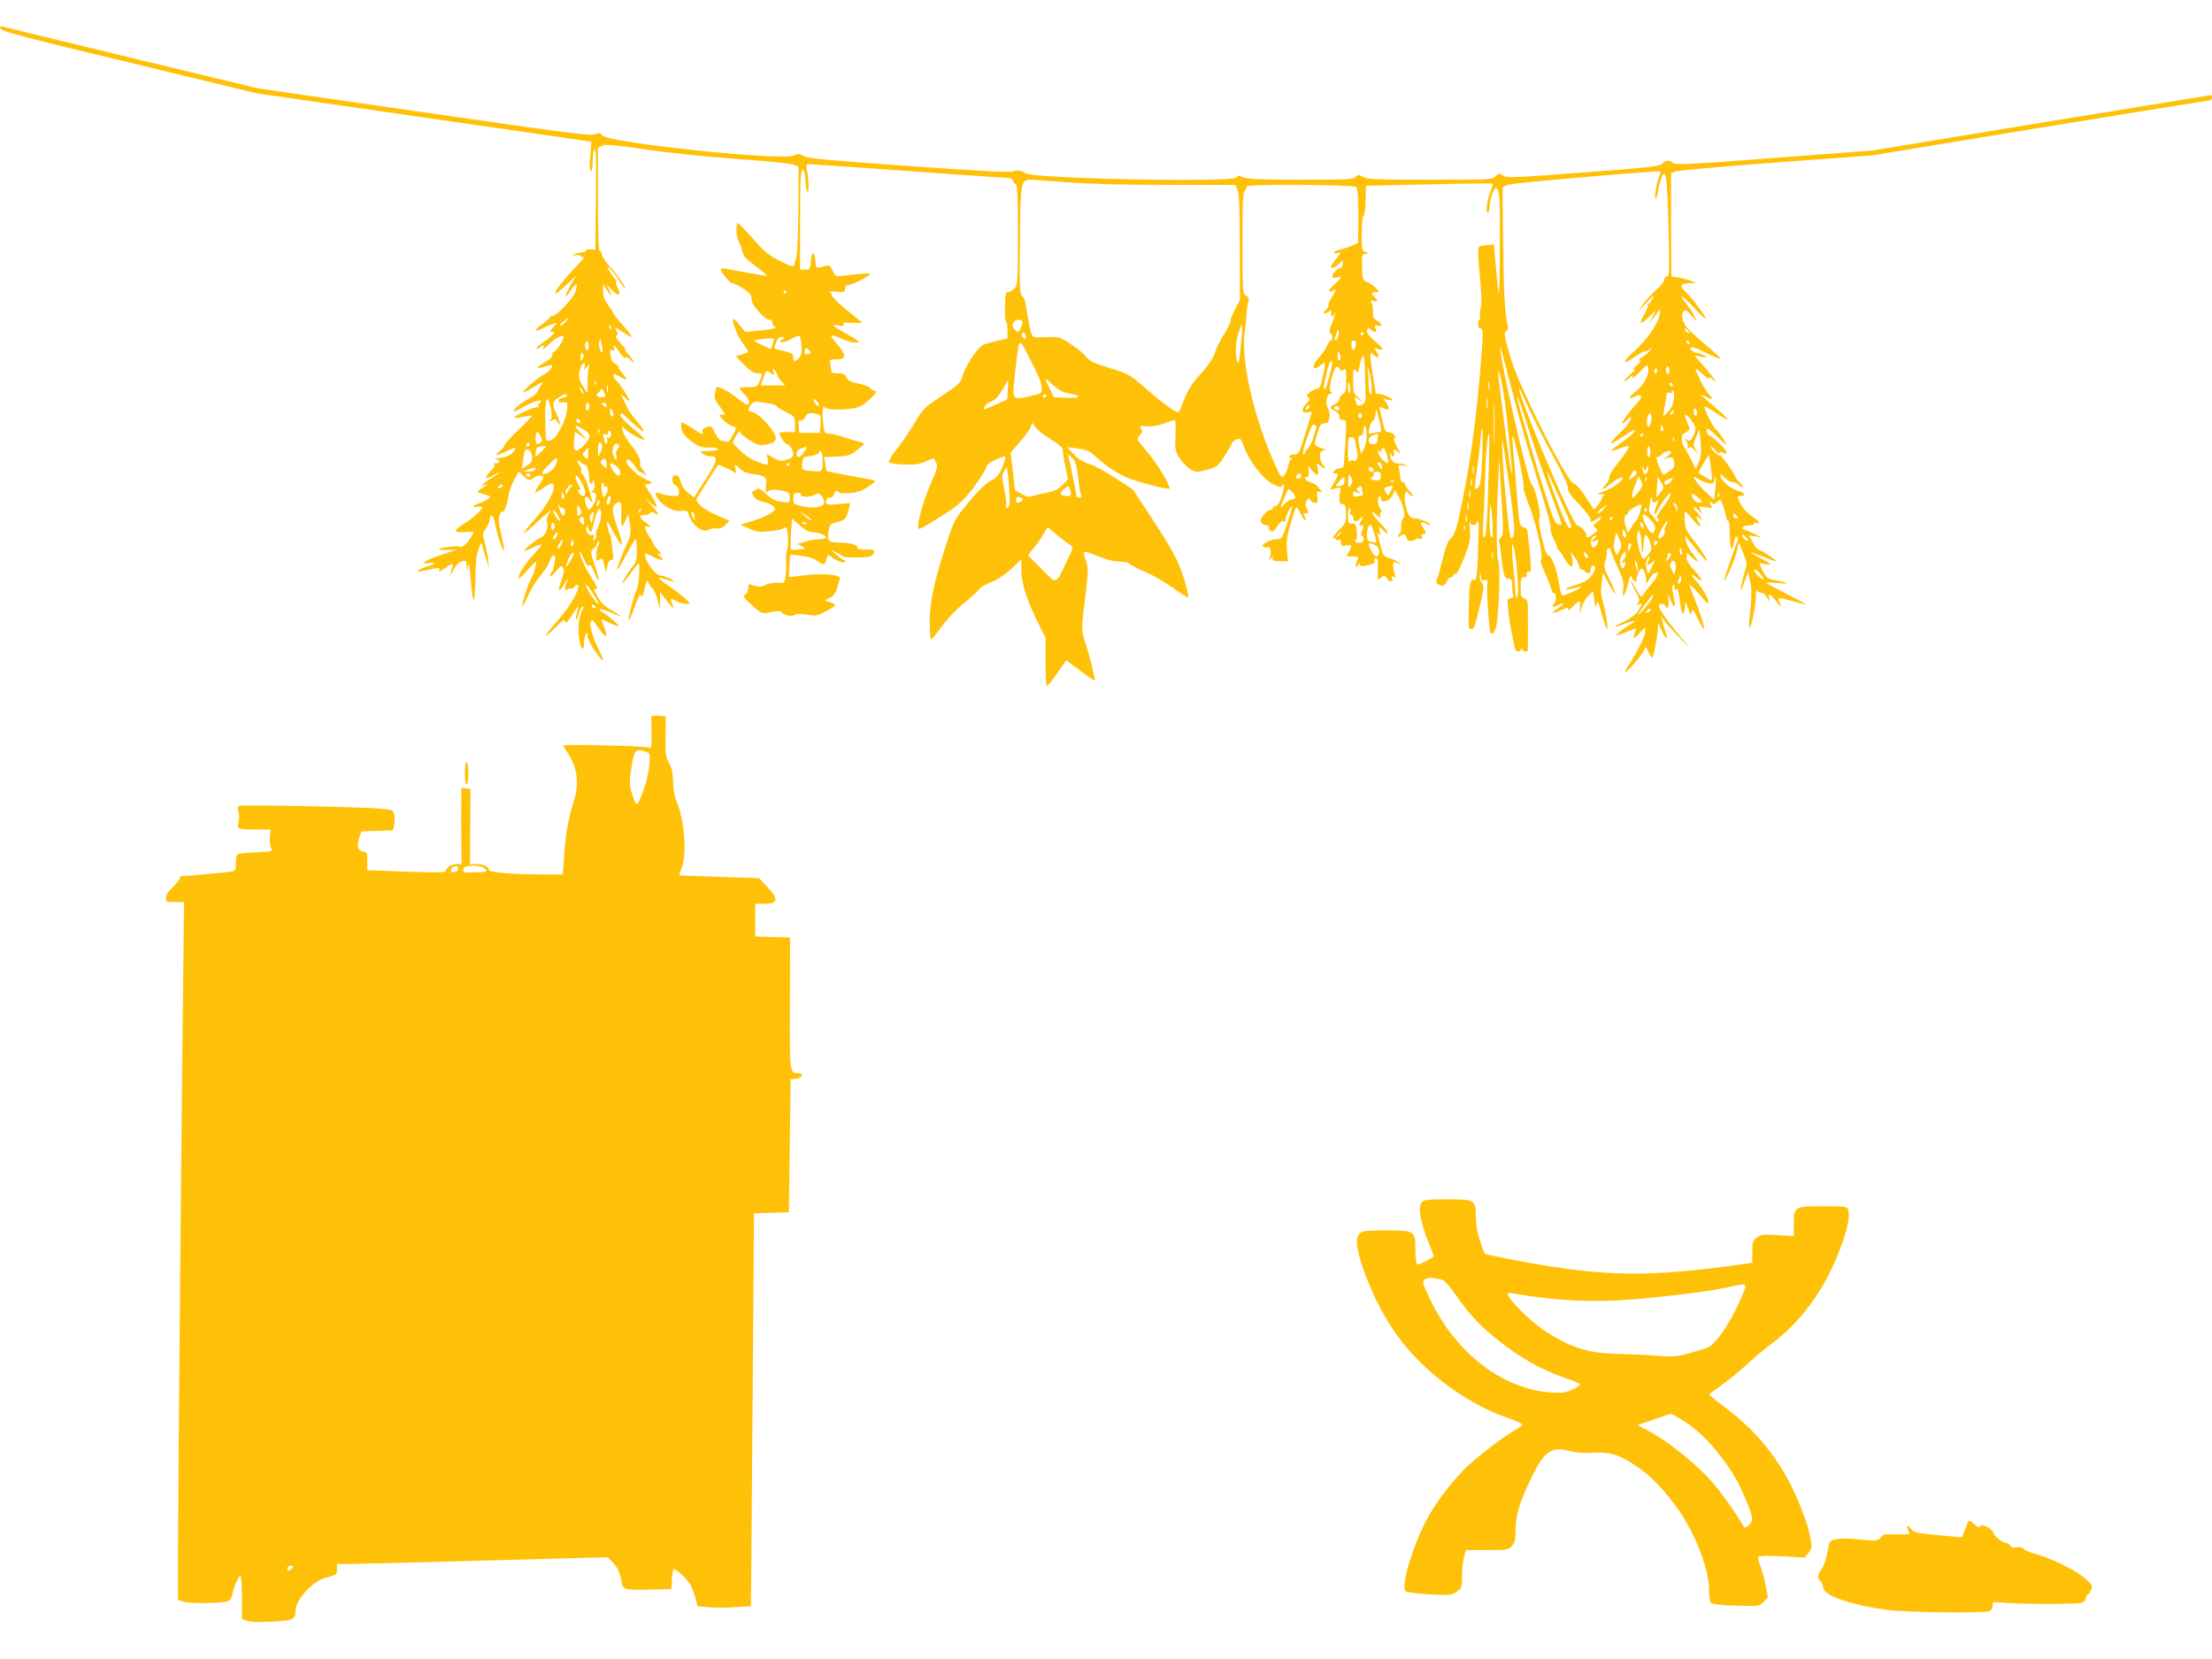
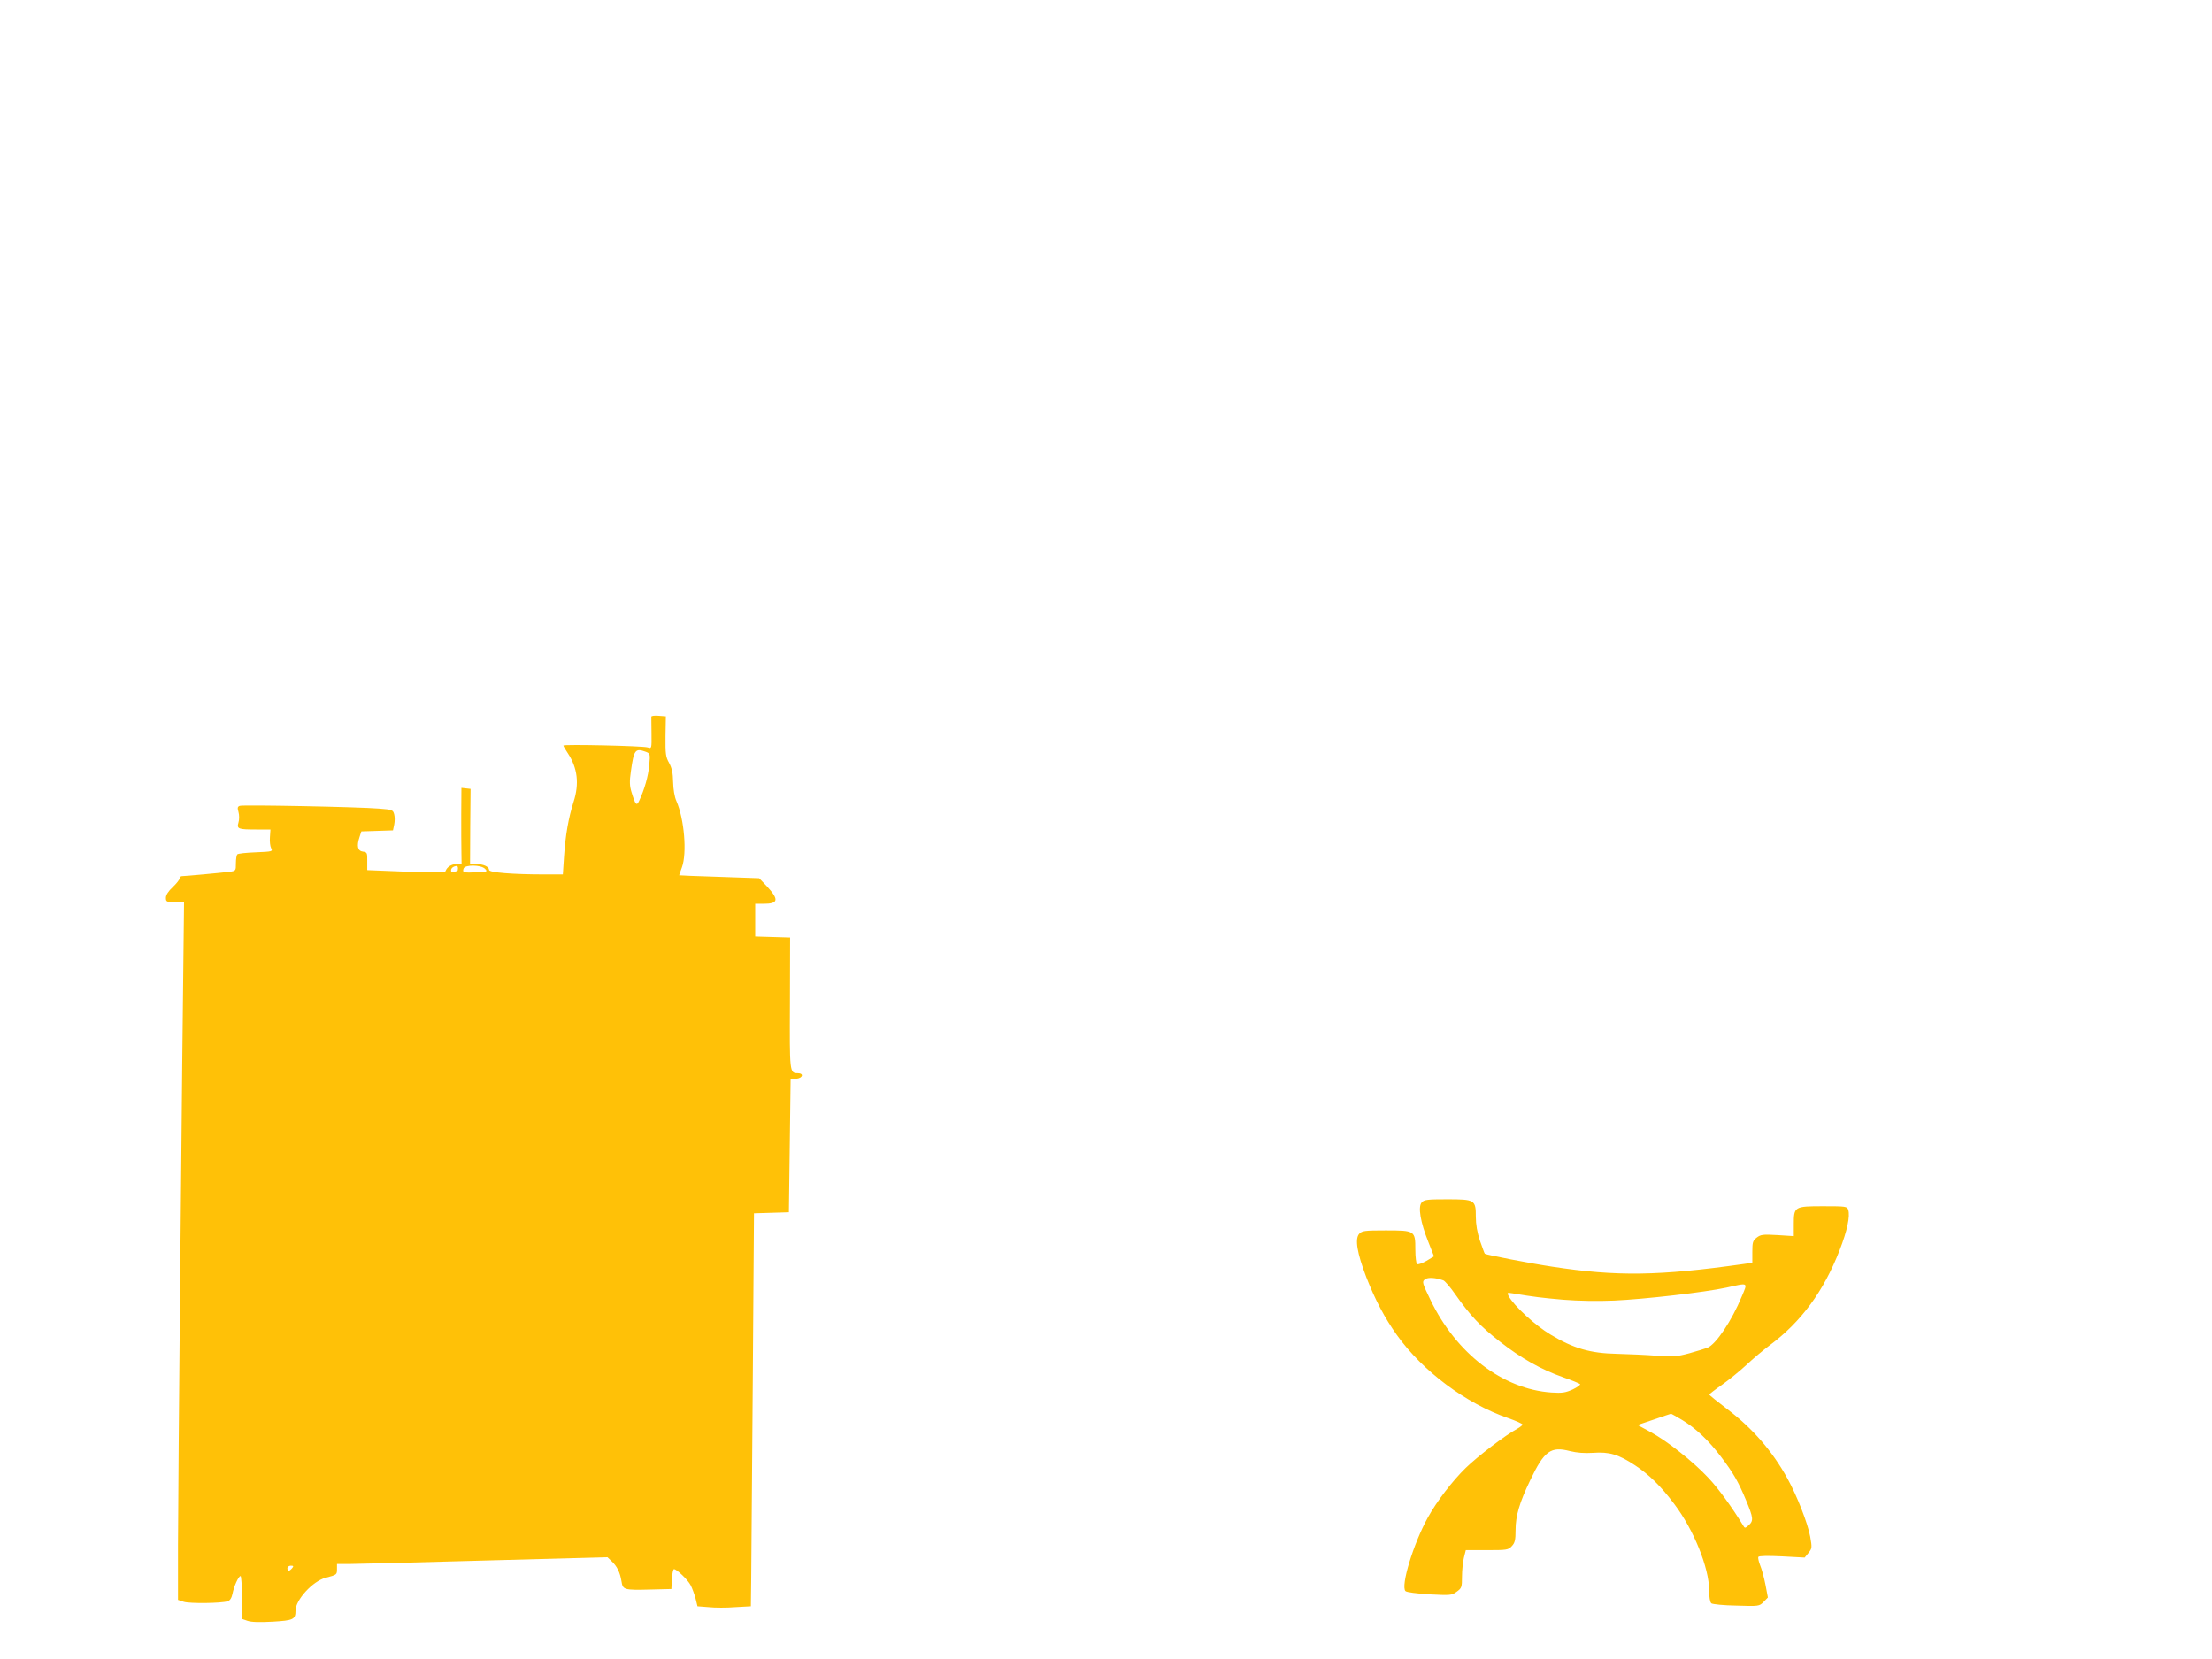
<svg xmlns="http://www.w3.org/2000/svg" version="1.0" width="1280pt" height="960pt" viewBox="0 0 1280 960" preserveAspectRatio="xMidYMid meet">
  <g transform="translate(0,960) scale(0.1,-0.1)" fill="#ffc107" stroke="none">
-     <path d="M2 9435 c2 -15 135 -50 743 -196 l740 -179 935 -135 c514 -74 950 -137 969 -140 l33 -6 -7 -85 c-5 -58 -3 -84 4 -84 7 0 11 23 11 59 0 33 5 63 11 67 8 4 10 -77 7 -287 l-3 -294 -27 2 c-16 1 -28 -2 -28 -7 0 -6 -10 -10 -22 -11 -13 0 -32 -5 -43 -10 -17 -8 -16 -9 8 -6 15 3 27 0 27 -5 0 -6 8 -7 18 -4 9 4 -8 -19 -39 -51 -76 -79 -133 -152 -125 -160 3 -4 32 18 63 48 l56 54 -33 -58 c-38 -68 -35 -86 4 -26 32 48 43 45 26 -8 -13 -40 -111 -143 -136 -143 -8 0 -14 -4 -14 -9 0 -4 -18 -20 -40 -35 -51 -33 -52 -53 -2 -27 20 10 48 22 62 26 l25 7 -24 -26 c-21 -23 -22 -26 -7 -26 16 0 16 -2 5 -16 -7 -9 -33 -29 -57 -46 -24 -16 -41 -33 -38 -36 4 -3 12 0 18 6 15 15 32 16 23 2 -11 -19 2 -10 38 24 38 35 77 52 77 33 0 -19 -39 -77 -54 -83 -8 -3 -13 -11 -10 -19 3 -7 -14 -23 -40 -39 -25 -15 -46 -29 -46 -33 0 -5 30 1 73 13 30 9 3 -33 -33 -51 -37 -19 -135 -105 -120 -105 6 0 37 16 68 36 32 21 50 28 41 18 -8 -11 -20 -31 -26 -45 -7 -16 -30 -35 -56 -48 -42 -20 -100 -71 -81 -71 5 0 23 8 39 18 45 27 115 53 115 43 0 -6 -5 -13 -10 -16 -6 -4 -7 -11 -4 -17 4 -6 2 -8 -3 -5 -6 4 -42 -7 -79 -25 -73 -33 -75 -45 -3 -29 24 5 45 8 47 6 2 -2 -33 -39 -77 -82 -45 -42 -81 -83 -81 -89 0 -7 -12 -22 -27 -33 -39 -32 -25 -32 39 -2 44 21 55 24 48 11 -15 -29 -37 -41 -87 -50 -26 -4 -38 -8 -25 -9 12 0 22 -5 22 -11 0 -5 -10 -10 -22 -11 -13 0 -17 -3 -10 -6 10 -4 4 -15 -19 -39 -40 -41 -32 -54 15 -24 20 12 36 19 36 17 0 -3 -22 -19 -50 -36 -50 -31 -66 -49 -32 -37 16 6 16 5 0 -6 -9 -7 -25 -18 -35 -24 -16 -10 -13 -13 27 -24 42 -11 43 -13 25 -26 -10 -8 -34 -20 -52 -26 -39 -14 -44 -27 -8 -20 14 2 25 0 25 -5 0 -14 -60 -67 -115 -101 -56 -35 -48 -47 25 -40 22 2 40 1 40 -2 0 -3 -9 -19 -20 -37 -19 -33 -53 -57 -63 -46 -8 7 -117 -6 -117 -15 0 -4 24 -6 52 -4 l53 2 -90 -30 c-101 -35 -131 -55 -73 -48 48 5 40 -6 -17 -22 -45 -13 -65 -35 -22 -25 100 23 106 23 99 7 -4 -13 1 -12 24 4 62 43 62 44 38 -33 -3 -10 6 3 20 28 17 32 33 48 51 51 22 5 25 2 26 -26 l1 -31 7 30 c5 21 10 -4 15 -82 5 -62 12 -113 17 -113 5 0 9 55 10 123 0 92 5 134 19 172 10 28 19 41 19 30 1 -11 10 -47 21 -80 l20 -60 -6 50 c-3 28 -12 72 -20 99 -13 46 -12 50 8 78 11 17 21 39 22 51 2 41 23 27 30 -19 6 -48 46 -168 53 -161 2 3 -5 45 -17 95 -18 81 -18 93 -5 119 8 15 15 21 16 13 1 -23 30 61 32 95 1 17 15 54 30 84 l29 53 29 -28 c25 -24 32 -26 47 -16 28 20 41 24 58 18 13 -5 10 -13 -16 -51 -17 -25 -27 -45 -23 -45 4 0 28 13 53 30 38 25 46 27 53 14 14 -25 -37 -119 -106 -196 -74 -82 -87 -109 -26 -53 24 22 62 56 83 75 38 33 39 34 22 7 -10 -16 -15 -36 -12 -44 12 -31 -5 -80 -32 -92 -32 -15 -104 -72 -98 -78 2 -2 22 5 45 16 65 33 69 25 15 -31 -52 -53 -102 -133 -92 -143 3 -4 25 17 49 44 24 28 47 51 51 51 7 0 -18 -88 -31 -104 -12 -15 -54 -146 -49 -152 3 -2 18 24 33 59 16 34 41 76 55 93 50 63 61 79 72 111 13 35 35 40 30 7 -2 -10 -5 -29 -7 -42 -2 -13 -9 -30 -16 -38 -6 -8 -9 -17 -7 -20 3 -3 19 11 36 31 27 33 31 35 40 19 7 -12 4 -33 -9 -72 -23 -66 -18 -78 12 -28 22 37 38 51 19 17 -15 -30 -13 -56 3 -42 8 6 17 8 21 4 3 -4 12 2 20 12 8 12 15 14 20 7 13 -22 -43 -119 -118 -204 -84 -95 -91 -119 -11 -38 40 40 51 47 55 34 5 -13 14 -4 39 35 18 28 35 51 36 51 2 0 -1 -16 -7 -36 -5 -20 -7 -38 -4 -41 2 -3 10 13 16 36 6 23 15 41 21 41 6 0 7 -5 3 -11 -23 -37 -33 -117 -23 -176 11 -65 29 -77 29 -20 0 18 5 39 10 47 8 12 10 10 10 -11 0 -14 20 -54 45 -89 48 -68 59 -67 24 2 -36 70 -59 147 -51 169 7 18 13 13 47 -37 42 -61 57 -58 31 7 -9 21 -16 42 -16 44 0 3 22 -6 50 -20 27 -14 50 -21 50 -17 0 10 -83 78 -103 85 -7 2 -9 7 -6 11 4 4 32 -4 63 -18 31 -14 56 -23 56 -21 0 3 -24 18 -53 35 -40 22 -59 42 -80 79 -20 38 -23 49 -11 44 19 -7 12 8 -40 92 -28 44 -60 125 -51 125 2 0 13 -21 25 -47 14 -33 23 -44 29 -35 5 9 15 -4 30 -39 33 -80 35 -52 3 40 -16 44 -25 81 -21 81 5 0 8 3 6 8 -1 4 2 7 7 7 5 0 13 11 18 24 4 13 11 21 14 18 3 -3 1 -14 -5 -25 -6 -12 -11 -37 -11 -58 0 -31 2 -35 15 -24 19 16 23 13 33 -36 l8 -39 8 38 c4 24 12 37 23 37 13 0 14 8 8 53 -4 28 -7 59 -8 67 0 8 -3 20 -7 25 -5 6 -11 28 -15 50 -6 39 -5 39 29 -24 64 -116 72 -108 26 24 -32 89 -32 118 0 135 24 13 28 0 25 -77 -3 -67 4 -73 26 -21 l14 33 6 -30 c12 -54 9 -99 -7 -130 -25 -48 -67 -155 -62 -160 3 -3 26 36 52 85 26 50 50 90 54 90 4 0 7 -29 7 -64 0 -45 -5 -70 -16 -83 -21 -23 -69 -100 -69 -110 0 -4 21 21 46 55 25 34 47 62 49 62 10 0 2 -127 -10 -149 -17 -34 -55 -181 -46 -181 3 0 19 37 35 82 22 61 31 77 36 62 5 -14 11 -3 20 40 12 51 15 55 22 35 5 -13 16 -29 24 -36 9 -6 22 -35 29 -65 l13 -53 1 49 1 49 36 -46 c20 -26 38 -47 40 -47 2 0 -1 12 -6 26 -14 35 -14 34 20 17 34 -17 80 -24 80 -13 0 9 -68 65 -133 109 -27 18 -47 35 -44 37 2 2 23 -2 45 -10 23 -9 42 -13 42 -11 0 9 -59 35 -79 35 -23 0 -75 63 -85 103 -3 15 -5 27 -3 27 1 0 20 -9 42 -20 52 -27 78 -26 45 0 -20 16 -21 19 -5 14 17 -6 16 -2 -7 23 -16 16 -28 33 -28 37 0 4 -8 20 -19 34 -10 15 -21 37 -25 49 -6 18 -4 21 16 16 19 -4 18 -1 -9 18 -45 33 -49 49 -14 49 16 0 31 5 33 11 3 9 10 9 26 0 33 -17 27 -6 -25 52 -46 51 -46 51 -5 12 51 -48 54 -30 7 45 l-34 55 26 5 c24 5 22 7 -27 30 -61 28 -132 110 -96 110 9 0 28 -18 42 -40 15 -22 29 -38 32 -35 3 3 12 -1 20 -8 13 -10 14 -9 7 3 -4 8 -15 23 -23 32 -7 9 -11 21 -8 27 9 13 -18 65 -60 116 -18 22 -36 54 -40 70 l-7 30 24 -21 c28 -26 109 -68 108 -57 0 5 -31 35 -70 67 -38 32 -69 65 -69 72 0 20 6 18 38 -13 100 -96 128 -107 60 -23 -50 61 -50 62 -76 119 l-21 43 23 -21 c12 -12 26 -21 30 -21 8 0 -69 116 -84 125 -5 3 -10 13 -10 22 0 12 6 11 36 -6 20 -12 38 -20 40 -18 2 2 -11 21 -29 42 -17 22 -25 36 -17 31 8 -4 6 -1 -4 8 -10 8 -23 17 -28 18 -5 2 -11 20 -15 41 -5 32 -3 36 11 31 12 -5 15 -2 10 10 -11 29 5 17 33 -25 15 -23 29 -36 31 -29 3 7 13 4 28 -11 35 -32 29 -16 -8 28 -18 20 -26 33 -18 28 8 -4 -3 11 -25 34 -27 29 -36 44 -28 49 8 5 9 13 3 22 -19 30 -9 29 35 -2 25 -17 47 -29 50 -27 3 3 -20 33 -50 66 -30 34 -55 65 -55 70 0 4 -14 26 -30 47 -22 29 -30 50 -30 80 l0 41 21 -32 c12 -18 23 -33 25 -33 3 0 -3 15 -11 33 l-16 32 31 -33 c36 -39 57 -34 35 9 -9 16 -13 34 -10 39 3 5 1 11 -4 14 -5 3 -19 23 -31 43 -22 37 -22 38 -1 19 11 -10 35 -41 52 -67 17 -27 33 -49 36 -49 10 0 -43 78 -83 122 -24 25 -46 58 -50 72 -3 14 -10 26 -15 26 -5 0 -9 130 -9 298 l0 297 25 12 c21 9 68 5 253 -22 133 -20 351 -42 527 -55 165 -11 313 -26 328 -33 l28 -12 -1 -242 c-1 -135 -6 -258 -12 -280 -6 -21 -12 -44 -14 -51 -2 -9 -27 0 -81 28 -65 33 -91 54 -157 130 -44 49 -83 90 -86 90 -13 0 -10 -83 3 -104 8 -11 17 -37 21 -56 5 -29 19 -45 77 -89 39 -29 69 -54 67 -56 -2 -2 -37 3 -78 11 -165 30 -184 34 -188 30 -9 -10 50 -86 67 -86 19 0 90 -44 103 -64 4 -6 8 -21 8 -34 0 -28 76 -112 101 -112 12 0 19 -7 19 -20 0 -11 6 -20 13 -20 8 -1 7 -4 -3 -9 -8 -5 -50 -11 -92 -15 l-76 -7 -33 41 c-18 22 -34 38 -36 36 -11 -10 22 -96 53 -139 19 -26 34 -49 34 -51 0 -3 -16 -10 -36 -16 l-36 -12 48 -49 c35 -35 56 -49 76 -49 33 0 32 0 14 -45 -14 -33 -17 -35 -65 -35 -28 0 -51 -3 -51 -7 0 -4 14 -21 31 -39 28 -29 32 -54 9 -54 -4 0 -31 18 -60 41 -46 37 -106 67 -114 58 -2 -2 -6 -18 -9 -36 -5 -26 0 -39 29 -77 33 -44 34 -46 13 -46 -22 0 -22 -1 6 -30 16 -17 40 -33 52 -36 28 -7 28 -5 2 -55 -14 -28 -25 -39 -35 -35 -9 3 -22 6 -30 6 -8 0 -24 20 -36 44 -20 42 -22 43 -50 34 -22 -8 -27 -14 -22 -30 5 -16 -6 -12 -56 22 -34 23 -64 39 -67 36 -3 -3 -3 -20 1 -38 5 -25 19 -43 56 -71 43 -32 56 -37 105 -37 35 0 54 -4 50 -10 -3 -5 -30 -10 -58 -10 -48 -1 -50 -2 -33 -15 11 -8 32 -15 47 -15 47 0 42 -26 -28 -134 l-67 -104 -33 25 c-21 16 -37 40 -43 64 -8 29 -16 39 -30 39 -27 0 -27 -46 0 -60 12 -6 20 -21 20 -35 0 -22 -5 -25 -34 -25 -18 0 -47 5 -65 11 -42 15 -48 7 -21 -31 29 -41 94 -74 135 -67 30 5 33 3 45 -33 17 -50 76 -93 106 -77 10 6 33 10 50 9 21 -2 37 5 52 21 l23 24 -76 33 c-67 29 -115 67 -115 90 0 6 113 185 126 199 2 2 26 -8 55 -21 l51 -26 -6 24 c-8 30 -3 30 27 1 15 -16 40 -26 77 -31 71 -9 79 -17 73 -68 -6 -39 -5 -40 16 -28 20 10 51 8 104 -6 11 -4 17 -15 17 -34 0 -29 0 -30 -47 -24 -37 5 -57 15 -88 44 -34 33 -43 36 -60 27 -11 -7 -22 -13 -24 -14 -2 -1 3 -13 12 -27 11 -16 30 -26 56 -31 21 -3 47 -15 56 -25 15 -17 14 -19 -15 -40 -17 -12 -63 -32 -103 -44 l-72 -22 50 -23 c43 -19 60 -21 120 -15 39 3 73 11 76 16 4 6 12 7 18 4 12 -8 16 -118 4 -129 -3 -4 -5 -34 -4 -66 1 -32 -1 -74 -4 -93 -6 -32 -8 -33 -44 -30 -22 2 -51 -3 -69 -12 -22 -12 -38 -13 -63 -6 -19 6 -35 10 -36 10 -2 0 -3 -11 -3 -25 0 -13 -8 -29 -17 -35 -16 -9 -12 -16 36 -60 58 -53 63 -55 126 -40 23 5 42 5 45 0 11 -19 60 -30 79 -19 12 8 34 9 72 2 52 -9 59 -8 114 23 63 35 63 34 -4 56 -9 2 -3 9 17 17 23 10 35 24 46 59 9 25 16 51 16 58 0 20 -119 28 -211 14 -44 -6 -82 -10 -84 -8 -1 2 0 31 3 66 l4 63 62 -7 c33 -4 72 -14 86 -24 49 -33 50 -33 61 -1 l11 31 26 -18 c32 -22 72 -34 72 -21 0 5 -4 9 -8 9 -4 0 -23 13 -42 30 l-35 30 32 -16 c18 -8 35 -19 38 -23 2 -5 41 -8 85 -7 60 1 83 5 90 16 17 26 11 30 -40 30 -36 0 -50 4 -50 14 0 15 -42 26 -104 26 -61 0 -70 10 -62 63 7 43 9 45 52 56 45 12 52 20 68 83 l6 27 -70 -6 c-67 -6 -70 -5 -70 16 0 15 6 21 21 21 12 0 23 8 26 20 6 22 14 25 29 10 5 -5 35 -6 67 -3 43 4 69 14 104 39 52 37 59 32 -67 53 -51 9 -169 32 -176 35 -1 1 -5 19 -8 41 l-7 40 73 3 c64 3 78 7 115 35 23 18 43 35 43 39 0 3 -15 9 -32 13 -18 4 -57 15 -86 26 -29 10 -65 19 -81 19 -25 0 -29 4 -35 38 -3 20 -6 57 -6 81 0 35 3 42 12 33 13 -13 88 -16 162 -6 34 5 58 17 91 46 46 41 55 58 31 58 -8 0 -16 6 -19 13 -3 8 -33 20 -67 27 -48 10 -64 18 -73 37 -8 18 -18 23 -49 23 -29 0 -38 4 -38 18 0 9 -3 27 -6 40 -6 20 -3 22 34 22 58 0 62 22 14 79 -58 69 -57 72 10 44 66 -26 71 -27 103 -24 13 1 -7 16 -57 44 -95 53 -104 61 -55 54 30 -5 36 -3 28 7 -8 10 3 11 52 8 34 -2 60 -2 57 1 -3 2 -40 32 -82 66 -43 33 -84 73 -92 88 l-14 28 44 -4 c39 -3 44 -1 44 18 0 12 6 21 14 21 20 0 97 35 121 55 19 15 17 16 -45 10 -36 -3 -83 -8 -105 -11 -39 -5 -41 -4 -57 30 -16 33 -19 34 -50 25 -47 -13 -47 -13 -50 34 -4 57 -22 54 -26 -5 -3 -46 -5 -48 -33 -48 l-29 0 0 290 c0 263 5 323 24 274 3 -9 6 -32 7 -52 0 -20 4 -46 9 -57 12 -27 12 54 1 113 -8 39 -7 42 13 42 11 0 271 -18 576 -40 305 -22 565 -40 578 -40 12 0 22 -6 22 -14 0 -8 7 -16 15 -20 13 -5 15 -47 15 -296 0 -277 -1 -291 -20 -310 -11 -11 -27 -20 -35 -20 -17 0 -17 0 -20 -97 -1 -40 2 -73 6 -73 5 0 9 -22 9 -49 l0 -49 -75 -18 c-74 -18 -77 -19 -121 -78 -24 -33 -52 -84 -61 -113 -16 -51 -20 -55 -122 -123 -100 -66 -109 -74 -155 -152 -27 -46 -74 -114 -103 -152 -30 -38 -52 -74 -50 -80 2 -6 37 -12 85 -14 66 -2 92 1 129 18 25 11 47 19 47 18 1 -2 7 -13 13 -25 11 -20 7 -35 -31 -121 -42 -95 -84 -247 -72 -260 8 -7 37 10 161 89 75 49 101 73 157 146 36 48 69 100 73 114 5 19 20 33 56 49 27 13 52 21 55 17 4 -3 -4 -31 -16 -61 -19 -45 -31 -59 -67 -78 -29 -15 -72 -57 -127 -123 -82 -99 -84 -102 -130 -243 -71 -218 -96 -335 -96 -452 0 -55 3 -100 8 -100 4 0 32 34 62 75 32 45 86 101 132 138 43 34 80 69 83 77 3 8 33 26 67 40 42 16 82 43 121 79 l57 54 0 -65 c0 -73 33 -175 100 -308 l40 -80 0 -140 c0 -77 4 -140 8 -140 5 0 32 34 60 75 l52 74 81 -60 c44 -34 82 -59 84 -57 5 5 -30 145 -57 227 -22 68 -22 57 7 298 13 109 13 126 -1 168 -9 25 -14 49 -10 52 3 3 39 -8 81 -26 49 -20 91 -31 124 -31 30 0 53 -5 60 -14 7 -8 47 -29 89 -46 42 -18 114 -59 160 -92 46 -33 85 -58 88 -55 3 2 -7 46 -21 97 -31 106 -69 178 -203 381 l-96 146 -102 67 c-57 37 -125 74 -152 82 -32 10 -62 28 -88 55 l-39 41 60 -7 c45 -6 67 -14 90 -34 80 -73 156 -122 221 -144 91 -31 213 -61 221 -54 9 10 -67 138 -116 197 -79 94 -76 88 -55 111 14 16 16 24 7 38 -11 17 -8 18 30 14 27 -3 63 3 101 16 33 12 62 21 65 21 3 0 5 -40 3 -89 -3 -81 -1 -93 22 -129 28 -45 75 -82 103 -82 11 0 42 7 70 15 46 14 55 21 92 81 23 36 41 68 41 72 0 4 11 12 24 18 23 11 25 9 46 -45 31 -83 107 -181 164 -211 40 -22 48 -23 56 -10 17 26 12 -19 -7 -72 -12 -34 -22 -48 -36 -48 -10 0 -15 -4 -12 -10 3 -5 -2 -10 -13 -10 -10 0 -28 -14 -41 -31 -18 -24 -20 -33 -11 -45 7 -8 21 -14 31 -14 11 0 16 -5 13 -14 -3 -7 2 -16 11 -20 11 -4 22 5 36 29 13 22 25 32 35 28 10 -4 14 -1 13 8 -3 15 30 84 37 77 2 -3 -10 -46 -27 -96 -30 -90 -31 -92 -62 -92 -41 0 -99 -36 -75 -45 10 -4 21 -4 26 -1 14 8 21 -39 9 -61 -9 -16 -9 -17 6 -4 15 12 17 12 12 -1 -5 -12 4 -15 41 -16 l46 0 -5 66 c-4 53 1 85 21 152 14 47 28 89 32 93 4 4 15 -10 25 -33 10 -22 22 -40 27 -40 5 0 4 9 -2 20 -9 16 -8 20 5 20 18 0 19 5 5 31 -8 13 -7 25 1 41 10 19 12 19 21 5 5 -10 17 -17 28 -17 16 0 18 5 13 35 -5 31 -3 35 12 29 17 -7 17 -6 0 19 -9 15 -31 31 -48 35 -31 8 -50 32 -25 32 10 0 13 9 11 33 l-4 32 23 -27 c32 -38 42 -35 33 9 -7 37 -6 37 12 20 25 -22 41 -22 20 1 -14 16 -21 41 -18 69 0 6 9 13 19 16 15 3 15 5 -3 11 -55 21 -53 16 -33 84 16 53 22 62 42 62 19 0 25 7 29 33 3 19 -1 41 -9 55 -17 26 -5 89 16 84 10 -2 11 0 2 10 -8 11 -8 29 2 72 16 68 32 90 47 63 8 -14 14 -16 25 -6 12 10 14 1 14 -58 0 -57 -3 -71 -20 -83 -11 -8 -20 -22 -20 -31 0 -9 -11 -21 -25 -27 -14 -6 -25 -15 -25 -20 0 -5 11 -14 25 -20 15 -7 25 -20 25 -32 0 -14 7 -20 21 -20 21 0 21 -2 14 -132 -4 -73 -9 -136 -12 -140 -2 -5 -12 -8 -22 -8 -10 0 -24 -7 -31 -15 -10 -13 -9 -15 8 -15 20 0 20 -1 -5 -47 l-26 -46 30 6 30 6 -5 -45 c-4 -39 -2 -46 16 -51 18 -4 21 -13 21 -58 0 -46 -4 -56 -31 -81 -32 -31 -59 -72 -39 -60 6 4 11 3 11 -3 0 -6 7 -8 15 -5 11 4 15 0 15 -16 0 -20 4 -22 30 -16 34 6 38 -3 14 -39 -16 -25 -16 -25 20 -25 40 0 40 1 26 -34 -6 -17 -6 -26 0 -26 6 0 10 6 10 13 0 9 2 9 8 -1 5 -7 15 -11 23 -8 8 2 26 7 41 10 19 4 26 11 22 21 -4 9 0 15 7 15 11 0 14 -16 12 -66 -1 -64 -1 -65 18 -48 19 17 20 17 35 -4 17 -24 39 -20 29 5 -4 13 -3 13 8 4 12 -9 13 -4 4 34 -12 52 -7 61 25 45 22 -11 22 -11 3 5 -11 8 -36 20 -56 26 -32 10 -37 17 -47 58 -6 25 -14 57 -18 71 -5 20 -4 22 6 10 9 -12 10 -9 5 15 l-7 30 26 -24 c45 -42 28 -2 -19 45 -48 47 -63 84 -18 43 19 -18 25 -19 20 -7 -3 10 -2 20 4 24 7 4 5 12 -5 22 -8 10 -14 29 -13 44 2 29 17 40 17 13 0 -32 57 -13 71 23 l10 26 19 -32 c30 -50 46 -122 29 -133 -8 -5 -12 -21 -11 -42 2 -19 -1 -38 -7 -42 -6 -3 -11 -11 -11 -17 0 -7 5 -6 15 2 16 14 35 6 35 -16 0 -8 10 -14 25 -14 14 0 25 4 25 9 0 5 10 7 22 3 17 -4 20 -2 15 11 -4 11 -1 17 8 17 19 0 19 10 -1 38 -20 28 -13 38 16 22 12 -6 24 -9 27 -6 6 6 -64 36 -86 36 -9 0 -22 4 -28 8 -19 12 -40 92 -33 126 4 26 6 27 19 13 7 -10 18 -17 24 -17 6 0 -1 13 -16 28 -15 15 -27 33 -27 40 0 7 -6 12 -13 12 -7 0 -14 14 -15 33 -1 17 -5 40 -8 51 -5 16 -2 17 28 12 25 -4 28 -4 13 3 -11 5 -32 10 -48 10 -20 1 -30 8 -38 27 -5 15 -7 29 -4 32 3 3 5 0 5 -6 0 -7 5 -12 11 -12 6 0 9 9 6 20 -6 24 1 25 25 3 14 -13 13 -6 -7 29 -16 30 -22 49 -15 53 14 9 -13 35 -38 35 -15 0 -21 12 -31 58 -7 31 -15 65 -17 75 -5 15 -2 16 20 5 35 -15 41 -6 20 28 l-18 27 27 -7 c15 -3 27 -4 27 -1 0 9 -59 35 -80 35 -11 0 -20 3 -20 8 0 4 -7 48 -15 97 -8 50 -15 101 -15 114 0 23 1 24 20 6 27 -24 37 -12 16 19 -16 25 -16 25 9 16 39 -15 30 5 -20 47 -25 20 -45 45 -45 55 0 19 15 24 25 8 3 -5 13 -10 21 -10 11 0 12 4 4 19 -9 17 -7 19 10 16 31 -6 32 10 1 28 -23 14 -28 22 -26 54 1 21 -3 44 -9 52 -9 12 -7 13 12 9 25 -7 29 4 7 22 -21 18 -19 30 7 30 21 0 21 0 2 21 -10 12 -33 28 -49 35 -30 12 -31 14 -33 88 -2 72 -1 76 21 77 l22 0 -22 9 c-22 9 -23 15 -23 110 0 57 4 100 10 100 5 0 11 39 12 88 l3 87 363 8 c200 5 366 7 368 4 3 -3 -2 -21 -10 -41 -21 -50 -31 -126 -17 -126 6 0 11 16 11 35 0 19 7 53 16 75 14 34 18 37 30 25 11 -11 14 -72 13 -342 -2 -333 -3 -337 -27 -63 l-7 85 -40 -3 c-22 -2 -44 -7 -49 -12 -5 -5 -2 -77 7 -166 9 -92 12 -166 7 -179 -5 -12 -7 -34 -6 -49 2 -14 0 -26 -3 -26 -3 0 -7 -11 -7 -25 -1 -15 3 -25 12 -25 18 0 18 -24 -1 -252 -27 -321 -65 -577 -121 -833 -19 -84 -30 -114 -48 -130 -17 -15 -30 -45 -46 -115 -13 -52 -28 -105 -33 -118 -9 -18 -8 -25 3 -32 25 -16 40 -11 52 15 6 14 17 25 25 25 7 0 13 5 13 10 0 6 6 10 14 10 8 0 28 39 50 96 32 84 36 104 32 157 -3 34 -3 54 0 45 8 -25 33 -22 44 5 7 15 8 -32 4 -143 -6 -171 -10 -204 -24 -195 -20 12 -29 -29 -30 -135 -3 -149 -3 -150 15 -150 15 0 21 18 51 145 22 94 23 107 6 127 -7 9 -12 27 -9 40 4 20 4 19 6 -6 1 -23 5 -27 21 -23 16 4 19 1 16 -24 -5 -39 11 -267 19 -280 14 -22 32 13 39 74 13 113 17 335 6 342 -11 7 -12 232 -1 455 l6 135 13 -218 c12 -197 12 -220 -2 -236 -9 -10 -14 -20 -12 -22 2 -2 7 -31 11 -64 14 -132 18 -150 43 -153 18 -3 22 -10 22 -42 0 -21 3 -45 6 -54 4 -10 1 -16 -9 -16 -9 0 -19 -5 -22 -10 -5 -9 5 -103 21 -185 10 -52 16 -81 20 -97 6 -21 30 -24 37 -5 4 10 6 10 6 0 1 -14 31 -18 32 -5 1 12 1 214 0 255 -1 30 -6 40 -21 44 -17 5 -20 14 -20 64 0 52 2 59 20 59 13 0 18 5 14 15 -4 10 0 15 11 15 15 0 16 9 11 73 -3 39 -7 81 -9 92 -3 11 -5 35 -6 53 -1 24 -6 35 -20 39 -28 7 -31 21 -42 173 -5 74 -14 184 -20 243 -6 60 -9 111 -6 113 8 8 69 -268 63 -289 -3 -12 8 -52 26 -95 41 -98 89 -301 77 -324 -6 -11 -2 -32 13 -65 12 -26 22 -50 23 -53 1 -3 7 -18 13 -33 7 -16 12 -33 12 -38 0 -5 4 -9 9 -9 17 0 20 -44 4 -62 -19 -21 -4 -24 29 -7 36 19 30 2 -7 -21 -48 -30 -39 -35 18 -11 41 18 45 18 40 3 -3 -9 9 -2 26 16 18 17 35 32 39 32 5 0 7 -17 5 -37 l-2 -38 12 42 c7 23 24 52 39 66 l26 25 8 -52 c7 -44 8 -47 13 -22 5 24 10 15 30 -58 13 -47 27 -86 31 -86 8 0 -12 122 -28 170 -8 23 -9 56 -4 95 l8 60 33 -63 c47 -86 52 -70 6 22 -34 69 -36 78 -25 110 6 19 10 42 8 52 -2 9 3 19 10 21 6 3 12 -1 12 -9 0 -7 18 -51 40 -98 33 -72 38 -90 33 -130 -8 -61 6 -45 28 32 9 35 18 56 18 47 1 -9 8 -22 16 -29 13 -10 15 -9 15 11 1 22 21 59 32 59 12 0 29 -60 24 -82 -4 -13 4 -5 16 18 13 23 28 39 35 37 6 -2 13 2 16 9 2 7 2 2 0 -12 -3 -13 -19 -41 -38 -61 -18 -21 -39 -47 -45 -59 -11 -21 -13 -20 -41 29 -16 28 -32 51 -34 51 -3 0 9 -25 26 -55 27 -48 29 -58 18 -72 -12 -15 -12 -16 4 -10 22 8 22 2 -3 -37 -12 -20 -41 -42 -79 -61 -73 -35 -74 -44 -1 -15 54 21 79 21 38 -1 -33 -18 -89 -61 -85 -66 3 -2 30 8 62 21 49 22 56 23 50 8 -21 -51 -16 -56 19 -20 l36 38 0 -28 c0 -24 -51 -125 -105 -206 -11 -16 -15 -27 -9 -25 18 7 102 107 109 130 7 21 9 19 25 -16 9 -20 20 -34 23 -29 7 14 27 114 30 159 l3 40 19 -42 c10 -24 22 -43 27 -43 5 0 7 3 5 8 -3 4 -12 32 -20 62 l-16 55 22 -30 c12 -16 51 -59 86 -95 l64 -65 -55 65 c-77 92 -128 165 -128 183 0 18 32 16 38 -1 9 -27 22 2 17 36 l-6 37 17 -37 c24 -56 34 -46 19 20 -9 35 -10 61 -4 67 5 5 9 0 9 -15 0 -18 3 -21 9 -11 9 14 15 -11 28 -108 6 -48 22 -39 24 14 1 28 2 27 17 -15 14 -40 16 -42 21 -21 6 20 10 15 35 -38 59 -122 46 -49 -22 124 -11 28 -23 59 -27 70 -7 17 60 -51 92 -94 6 -9 14 -13 18 -9 10 10 -32 84 -73 130 -35 39 -29 44 11 10 9 -8 20 -13 23 -9 3 3 -15 28 -40 55 -32 34 -46 58 -46 77 l0 29 28 -27 c43 -41 48 -32 9 16 -19 23 -38 58 -41 77 -7 33 -6 34 8 15 64 -82 109 -135 113 -131 6 5 -44 81 -92 141 -26 32 -34 52 -36 93 -2 29 -1 52 2 52 4 0 23 -20 44 -46 39 -47 60 -54 31 -9 -17 26 -9 34 13 13 11 -11 12 -9 3 8 -6 11 -18 26 -26 34 -9 7 -16 17 -16 23 0 6 12 0 26 -14 l27 -24 -13 24 c-12 23 -11 23 30 16 42 -7 42 -7 29 16 -11 22 -11 23 4 11 14 -12 19 -11 34 3 17 17 18 17 30 -11 7 -16 15 -46 19 -66 4 -21 10 -35 15 -32 5 3 9 -34 9 -81 0 -87 12 -106 25 -39 4 25 10 33 17 26 6 -6 7 -16 2 -23 -9 -15 -81 -229 -77 -229 9 0 62 123 73 168 l12 54 25 -61 c24 -59 24 -63 9 -109 -8 -26 -18 -65 -21 -87 -4 -34 -2 -31 18 23 l22 63 12 -53 c9 -38 10 -79 3 -148 -12 -120 -12 -126 -2 -115 11 12 32 129 33 181 0 22 3 33 6 27 2 -7 13 -13 24 -13 10 0 26 -12 34 -27 14 -24 16 -25 12 -5 -8 34 8 27 43 -20 30 -39 32 -38 14 7 -8 19 -3 19 81 -4 38 -11 71 -18 73 -17 1 2 -49 29 -113 61 -63 32 -115 60 -115 63 0 3 27 2 60 -1 33 -4 60 -5 60 -2 0 2 -26 9 -58 16 -56 10 -60 13 -81 55 l-21 45 37 -6 c44 -8 36 1 -40 41 -26 13 -47 26 -47 28 0 2 32 -9 71 -25 40 -16 74 -28 76 -25 5 4 -90 66 -103 66 -5 0 -19 19 -31 41 l-23 41 38 -6 37 -6 -40 19 c-22 11 -48 22 -58 25 -27 8 -11 26 24 26 16 0 29 4 29 10 0 5 7 7 15 4 30 -12 13 12 -29 40 -27 18 -52 46 -65 73 -20 42 -20 43 -1 43 35 0 30 17 -10 29 -47 14 -95 53 -103 82 -5 20 -4 20 22 -5 15 -14 36 -26 48 -26 11 0 26 -7 33 -15 7 -8 17 -15 23 -15 6 0 -1 13 -16 28 -15 15 -27 32 -27 36 0 13 -83 127 -88 121 -7 -7 -52 36 -52 49 1 6 12 -2 25 -19 14 -16 25 -24 25 -17 0 10 5 10 20 2 16 -8 20 -8 20 3 0 15 -83 97 -99 97 -5 0 -11 9 -14 20 -8 32 11 23 63 -30 28 -27 50 -47 50 -44 0 10 -50 83 -62 91 -15 9 -71 123 -64 130 2 3 32 -14 66 -37 34 -23 64 -40 66 -37 3 2 -18 24 -46 48 -28 24 -66 57 -83 72 l-32 28 32 -15 c44 -22 50 -20 26 7 -18 19 -56 83 -58 97 0 3 -7 16 -14 28 -19 36 -9 35 32 -3 20 -19 37 -29 37 -23 0 6 10 3 22 -8 34 -30 11 3 -51 75 l-56 64 40 -7 c34 -5 37 -4 20 5 -10 7 -33 15 -49 18 -31 7 -49 31 -22 31 9 0 48 -16 87 -36 39 -19 73 -33 76 -31 2 3 -33 36 -79 75 -46 38 -95 83 -109 98 -33 36 -45 80 -27 101 11 13 17 10 46 -23 31 -37 32 -38 20 -9 -7 17 -28 49 -47 73 -57 71 -28 58 43 -20 36 -40 66 -67 66 -61 0 14 -80 121 -114 152 -38 36 -34 51 17 52 l42 1 -30 13 c-16 7 -48 15 -70 19 -22 3 -41 5 -42 6 -2 0 -3 134 -3 299 l0 299 28 10 c15 6 277 29 582 52 l555 41 972 160 c535 87 977 159 983 159 5 0 10 7 10 15 0 8 -2 15 -4 15 -3 0 -445 -72 -983 -160 l-978 -161 -569 -43 c-484 -37 -572 -41 -584 -30 -18 19 -45 18 -63 -3 -13 -16 -74 -22 -456 -51 -406 -31 -443 -32 -466 -18 -22 15 -25 15 -42 -4 -17 -19 -30 -20 -377 -20 -311 0 -363 2 -390 16 -29 15 -32 15 -43 0 -11 -14 -48 -16 -314 -16 -238 0 -309 3 -336 14 -29 12 -34 12 -39 0 -12 -32 -1204 -8 -1226 25 -9 14 -52 20 -69 9 -12 -7 -181 1 -598 31 -477 34 -587 44 -612 58 -25 15 -33 15 -54 4 -63 -34 -1080 72 -1112 116 -12 15 -18 16 -44 6 -27 -10 -172 9 -989 127 l-957 138 -730 176 c-402 97 -738 179 -748 182 -14 4 -18 1 -15 -11z m9608 -829 c0 -3 -5 -17 -11 -33 -15 -36 -28 -123 -18 -123 4 0 10 20 14 45 3 25 12 59 19 76 26 61 33 9 41 -283 6 -260 5 -288 -9 -288 -9 0 -16 -8 -16 -20 0 -10 -20 -36 -45 -56 -24 -21 -58 -58 -76 -83 l-31 -46 51 55 c42 44 49 48 34 23 -9 -18 -21 -33 -26 -33 -4 0 -6 -4 -3 -8 3 -5 -6 -28 -20 -52 -13 -23 -22 -45 -19 -48 3 -3 24 12 47 34 l41 39 -22 -40 c-23 -41 -16 -34 33 30 14 19 15 19 12 -5 -7 -58 -70 -151 -154 -227 -31 -28 -54 -54 -50 -58 3 -4 29 10 58 30 29 20 54 34 58 31 3 -3 14 2 25 11 19 17 19 17 7 -2 -7 -12 -26 -29 -44 -39 -19 -12 -26 -20 -18 -23 9 -3 1 -14 -20 -30 -20 -16 -25 -23 -13 -19 13 4 6 -6 -18 -27 -20 -17 -37 -36 -37 -41 0 -5 12 1 27 15 22 21 25 21 19 5 -4 -11 15 3 41 30 46 47 47 48 51 24 5 -40 -24 -96 -68 -131 -47 -38 -53 -56 -11 -34 43 22 50 1 14 -38 -47 -51 -95 -117 -85 -117 5 0 17 9 27 20 10 11 20 18 22 16 9 -9 -22 -53 -71 -98 -27 -26 -47 -50 -44 -53 3 -3 35 15 72 40 44 31 66 42 66 32 0 -8 -31 -36 -70 -63 -38 -26 -68 -49 -66 -52 3 -2 25 4 51 13 25 10 47 16 50 13 5 -5 -23 -48 -75 -113 -22 -27 -39 -57 -38 -67 2 -9 -8 -28 -21 -42 -34 -36 -17 -33 32 6 22 18 46 33 54 34 46 7 -38 -61 -100 -81 -40 -12 -40 -13 -12 -15 17 -1 24 -4 18 -7 -7 -2 -13 -10 -13 -16 -1 -7 -11 -24 -23 -39 l-23 -28 -49 75 c-29 45 -56 75 -66 75 -31 0 -253 429 -350 676 -6 16 -22 67 -35 114 -20 73 -21 86 -9 93 9 5 13 17 10 30 -19 91 -23 168 -28 558 l-2 246 28 13 c21 9 525 55 870 79 9 0 17 -1 17 -3z m-3430 -61 c116 -9 330 -15 576 -15 l391 0 13 -25 c10 -19 14 -96 14 -332 l1 -308 -27 -52 c-16 -29 -28 -61 -28 -71 0 -11 -17 -45 -38 -78 -21 -32 -44 -79 -51 -104 -9 -29 -35 -69 -76 -115 -63 -70 -92 -118 -114 -187 -7 -21 -17 -40 -22 -43 -11 -7 -101 59 -204 150 -76 67 -85 72 -193 105 -94 29 -117 40 -137 66 -13 17 -53 50 -89 73 -64 42 -66 43 -142 40 -72 -3 -77 -2 -85 19 -8 20 -22 95 -34 175 -2 15 -11 35 -20 44 -15 14 -16 50 -13 322 3 339 6 351 63 351 16 0 113 -7 215 -15z m1668 -27 c8 -8 12 -60 12 -167 l-1 -156 -37 -17 c-20 -9 -52 -19 -69 -23 -18 -4 -33 -11 -33 -16 0 -6 9 -7 22 -3 19 6 18 2 -10 -34 -18 -22 -32 -43 -32 -46 0 -13 25 -5 47 16 l23 21 0 -21 c0 -12 -5 -22 -12 -22 -17 0 -48 -31 -48 -48 0 -10 7 -12 25 -8 35 9 31 -1 -12 -39 -21 -18 -35 -36 -31 -40 4 -5 14 -2 23 5 22 18 18 0 -8 -40 -13 -19 -22 -40 -20 -46 2 -6 -3 -17 -12 -24 -24 -20 -17 -34 9 -17 23 15 24 15 19 -3 -3 -11 0 -20 6 -20 6 0 11 5 11 12 0 6 2 9 5 6 3 -3 -5 -29 -17 -58 -16 -39 -19 -55 -10 -58 14 -4 17 -42 3 -42 -5 0 -14 -13 -21 -29 -6 -16 -27 -47 -46 -68 -35 -39 -43 -63 -22 -63 6 0 20 7 30 17 10 9 21 14 23 11 3 -3 -1 -38 -10 -77 -12 -53 -21 -71 -33 -71 -9 0 -28 -9 -42 -20 -21 -17 -23 -21 -10 -29 12 -9 10 -15 -12 -38 -31 -32 -25 -60 11 -48 11 3 21 3 21 0 0 -4 -17 -60 -37 -126 -36 -115 -38 -119 -65 -119 -27 0 -41 -19 -15 -21 9 0 9 -2 0 -6 -7 -2 -15 -21 -19 -41 -4 -20 -14 -45 -24 -54 -16 -15 -20 -10 -68 100 -113 263 -182 578 -159 732 5 30 9 78 11 105 1 28 6 60 10 72 5 16 2 24 -14 33 -19 10 -20 19 -20 304 0 248 2 295 15 306 8 7 12 16 9 21 -9 15 620 11 634 -3z m-3298 -608 c0 -5 -2 -10 -4 -10 -3 0 -8 5 -11 10 -3 6 -1 10 4 10 6 0 11 -4 11 -10z m-1280 -175 c-13 -14 -26 -22 -29 -19 -3 3 5 14 19 24 34 27 38 25 10 -5z m2645 6 c6 -10 -14 -61 -25 -61 -12 0 -30 24 -30 41 0 24 42 40 55 20z m-2377 -46 c-3 -3 -9 2 -12 12 -6 14 -5 15 5 6 7 -7 10 -15 7 -18z m3647 -42 c-13 -143 -18 -170 -26 -143 -12 42 -10 104 6 158 9 29 18 52 21 52 3 0 3 -30 -1 -67z m2585 32 c11 -13 10 -14 -4 -9 -9 3 -16 10 -16 15 0 13 6 11 20 -6z m-2026 -29 c-3 -14 -10 -26 -15 -26 -5 0 -6 7 -4 15 3 8 7 22 10 31 9 27 17 9 9 -20z m-1808 -14 c-10 -10 -29 15 -21 28 6 9 10 8 17 -4 6 -10 7 -20 4 -24z m1954 28 c0 -5 -5 -10 -11 -10 -5 0 -7 5 -4 10 3 6 8 10 11 10 2 0 4 -4 4 -10z m-3252 -69 c2 -39 -1 -58 -14 -72 -23 -25 -34 -24 -34 4 0 21 -8 25 -55 36 -30 7 -55 14 -55 15 0 2 5 17 11 35 8 22 17 31 32 31 22 -1 22 -1 3 -15 -19 -15 -19 -15 2 -15 12 0 36 9 54 20 18 11 38 18 43 17 6 -2 11 -27 13 -56z m-167 6 l-10 -26 -50 22 c-27 12 -47 24 -44 27 7 7 108 16 111 9 1 -3 -2 -18 -7 -32z m-985 -44 c-10 -10 -24 36 -19 58 6 21 8 20 15 -15 5 -21 6 -41 4 -43z m-80 40 c2 -9 0 -21 -3 -26 -9 -14 -21 13 -16 35 6 21 16 16 19 -9z m2605 -186 c22 -54 24 -83 7 -93 -6 -4 -39 -13 -72 -20 -85 -18 -89 -13 -76 102 28 254 23 245 76 144 25 -47 54 -107 65 -133z m1833 205 c8 -13 -5 -52 -15 -46 -12 7 -12 54 0 54 6 0 12 -4 15 -8z m1931 -2 c3 -5 1 -10 -4 -10 -6 0 -11 5 -11 10 0 6 2 10 4 10 3 0 8 -4 11 -10z m-985 -432 c33 -119 89 -309 124 -422 36 -113 62 -214 59 -224 -2 -11 5 -37 16 -58 12 -21 21 -44 21 -51 0 -6 4 -13 9 -15 4 -1 19 -23 33 -48 37 -66 61 -61 43 10 l-7 25 21 -25 c12 -14 24 -38 28 -53 3 -15 8 -25 11 -22 3 3 14 -2 24 -12 19 -17 33 -12 33 14 0 9 6 18 13 20 21 8 13 -34 -12 -64 -16 -19 -45 -35 -85 -47 -34 -10 -61 -22 -61 -26 0 -4 20 -2 45 6 25 7 45 11 45 9 0 -10 -101 -55 -110 -50 -5 3 -12 25 -15 48 -14 91 -41 172 -62 181 -15 7 -25 32 -42 108 -14 64 -19 104 -13 111 13 16 -25 178 -45 194 -22 17 -186 734 -182 793 1 8 12 -30 25 -85 14 -55 52 -198 84 -317z m-4100 371 c0 -5 -9 -9 -19 -9 -14 0 -18 5 -14 20 4 16 8 18 19 9 8 -6 14 -15 14 -20z m3062 -41 c-9 -9 -12 -4 -11 23 0 32 1 33 11 11 8 -17 8 -26 0 -34z m-4381 5 c-9 -16 -10 -14 -11 12 0 21 3 26 11 18 8 -8 8 -16 0 -30z m4528 -90 c1 -58 2 -109 3 -112 4 -37 -5 -59 -24 -64 -26 -7 -23 -9 -33 23 l-8 24 29 -18 c27 -16 27 -15 -4 11 -31 27 -32 31 -32 103 1 66 2 73 14 57 13 -17 15 -16 21 15 21 103 32 90 34 -39z m-189 70 c-2 -29 -36 -154 -42 -154 -12 1 -12 0 7 84 9 42 21 77 26 77 5 0 9 -3 9 -7z m-4327 -25 c-5 -23 -5 -23 11 -3 17 20 17 20 12 -5 -3 -14 -6 -52 -6 -85 l0 -60 -25 37 c-27 39 -31 71 -15 112 12 32 30 34 23 4z m4552 -95 c5 -44 4 -63 -4 -63 -7 0 -11 22 -11 58 0 31 -3 68 -5 82 -5 21 -4 22 3 5 5 -11 13 -48 17 -82z m1725 71 c0 -14 -4 -23 -10 -19 -5 3 -10 15 -10 26 0 10 5 19 10 19 6 0 10 -12 10 -26z m-5160 -28 c0 -5 10 -20 22 -33 l21 -23 -70 0 -71 0 16 44 c16 43 16 44 40 28 24 -16 24 -15 18 8 -7 24 -6 24 8 6 9 -11 16 -24 16 -30z m5086 17 c-10 -10 -19 5 -10 18 6 11 8 11 12 0 2 -7 1 -15 -2 -18z m-891 -83 c9 -47 25 -173 35 -280 21 -208 22 -226 16 -219 -5 5 -76 545 -76 575 0 34 9 8 25 -76z m-2518 -35 c51 -9 63 -13 63 -22 0 -4 -32 -7 -70 -5 l-71 4 -24 48 c-14 27 -25 52 -25 56 0 4 20 -12 44 -34 29 -27 57 -43 83 -47z m-2730 53 c-3 -8 -6 -5 -6 6 -1 11 2 17 5 13 3 -3 4 -12 1 -19z m2385 -34 l-4 -56 -65 -29 c-77 -34 -77 -34 -63 -9 6 11 21 22 34 26 24 6 51 37 80 92 9 17 18 32 19 32 1 0 0 -25 -1 -56z m2785 4 c-2 -13 -4 -5 -4 17 -1 22 1 32 4 23 2 -10 2 -28 0 -40z m-805 12 c3 -17 1 -33 -4 -36 -4 -3 -8 11 -8 30 0 44 6 47 12 6z m1868 9 c0 -6 -4 -7 -10 -4 -5 3 -10 11 -10 16 0 6 5 7 10 4 6 -3 10 -11 10 -16z m-6163 -36 c-3 -10 -5 -2 -5 17 0 19 2 27 5 18 2 -10 2 -26 0 -35z m-147 7 c6 -11 8 -20 6 -20 -3 0 -10 9 -16 20 -6 11 -8 20 -6 20 3 0 10 -9 16 -20z m124 -38 c-8 -2 -22 -1 -31 2 -14 6 -14 9 3 27 l18 20 12 -23 c11 -19 10 -24 -2 -26z m5153 -250 c-1 -53 -3 -7 -3 103 0 110 2 154 3 97 2 -57 2 -147 0 -200z m197 190 c25 -56 88 -180 140 -276 61 -111 93 -180 90 -193 -4 -14 14 -40 65 -93 39 -41 68 -81 66 -87 -6 -17 6 -16 33 3 34 23 38 10 5 -16 -26 -20 -27 -23 -10 -35 17 -12 16 -14 -12 -34 -34 -24 -41 -26 -41 -8 -1 18 -36 57 -53 57 -23 0 -279 594 -332 770 -14 47 5 13 49 -88z m842 51 c-4 -34 -13 -54 -34 -76 l-29 -29 9 54 c6 29 10 61 11 71 1 12 7 17 19 14 10 -3 16 -1 12 4 -3 5 0 9 6 9 6 0 9 -17 6 -47z m-6406 18 c0 -5 -10 -11 -22 -13 -34 -5 -36 -30 -2 -26 28 3 29 2 25 -41 -3 -44 -26 -99 -63 -153 -20 -29 -57 -38 -59 -15 -12 196 3 294 28 175 8 -39 8 -57 -1 -67 -9 -12 -8 -13 9 -3 17 9 22 7 32 -11 20 -36 14 4 -7 48 -27 56 -25 72 13 95 35 22 47 25 47 11z m2775 -1 c3 -5 -1 -10 -10 -10 -9 0 -13 5 -10 10 3 6 8 10 10 10 2 0 7 -4 10 -10z m2552 -67 c-2 -16 -4 -5 -4 22 0 28 2 40 4 28 2 -13 2 -35 0 -50z m234 -113 c28 -91 85 -255 125 -364 41 -110 73 -200 71 -202 -2 -2 -12 -1 -23 2 -16 4 -33 47 -92 237 -67 219 -142 479 -142 494 0 20 14 -19 61 -167z m-4111 145 c6 -8 10 -19 8 -24 -1 -5 -11 2 -21 15 -19 26 -8 34 13 9z m-278 -10 c20 -3 38 -9 40 -14 2 -5 27 -20 56 -35 51 -26 52 -27 52 -71 l0 -45 -45 0 c-25 0 -45 -2 -45 -5 0 -16 32 -65 42 -65 16 0 37 -32 38 -57 0 -16 -9 -24 -36 -33 -32 -11 -41 -10 -77 10 l-40 23 5 -32 c5 -37 4 -37 -64 -11 -32 12 -70 37 -96 64 l-43 44 20 39 c11 21 20 33 21 26 0 -7 24 -28 54 -48 48 -31 60 -35 93 -29 70 12 79 34 36 92 -41 54 -82 91 -109 98 -28 7 -29 12 -9 41 11 16 23 21 43 18 15 -2 44 -7 64 -10z m-1042 -14 c0 -11 -4 -23 -10 -26 -6 -4 -10 5 -10 19 0 14 5 26 10 26 6 0 10 -9 10 -19z m100 3 c0 -14 -3 -14 -15 -4 -8 7 -15 14 -15 16 0 2 7 4 15 4 8 0 15 -7 15 -16z m4065 -13 c-3 -6 -11 -11 -17 -11 -6 0 -6 6 2 15 14 17 26 13 15 -4z m175 -6 c0 -9 -6 -12 -15 -9 -8 4 -15 10 -15 15 0 5 7 9 15 9 8 0 15 -7 15 -15z m-4200 -32 c0 -7 -4 -13 -10 -13 -5 0 -10 12 -10 28 0 21 2 24 10 12 5 -8 10 -21 10 -27z m6270 6 c0 -11 -4 -17 -10 -14 -5 3 -10 15 -10 26 0 11 5 17 10 14 6 -3 10 -15 10 -26z m-1837 -47 c13 -56 13 -62 -2 -62 -9 0 -27 -3 -40 -7 -23 -6 -24 -4 -17 28 3 19 13 39 21 45 8 6 15 24 15 39 0 41 6 29 23 -43z m1701 53 c-4 -8 -11 -15 -16 -15 -6 0 -5 6 2 15 7 8 14 15 16 15 2 0 1 -7 -2 -15z m-4956 -11 c21 -6 23 -12 20 -58 l-3 -51 -60 0 -60 0 -3 39 c-3 30 0 37 11 33 9 -3 19 4 26 19 11 24 28 29 69 18z m3152 -9 c0 -8 -4 -15 -10 -15 -5 0 -10 7 -10 15 0 8 5 15 10 15 6 0 10 -7 10 -15z m1675 -34 c-4 -17 -11 -31 -16 -31 -10 0 -12 40 -3 65 11 28 27 0 19 -34z m255 -39 c0 -29 -21 -72 -35 -72 -6 0 -17 6 -25 13 -8 6 -6 2 4 -10 11 -14 16 -29 12 -40 -6 -15 -5 -16 5 -5 11 10 18 7 37 -15 l24 -28 -16 27 c-20 34 -20 37 1 84 l17 39 7 -75 c4 -58 2 -84 -11 -115 l-17 -39 -32 64 c-18 36 -37 70 -42 76 -10 12 -9 64 1 64 4 0 14 6 24 13 16 11 16 15 1 49 -23 56 -18 63 15 25 17 -19 30 -44 30 -55z m-6453 32 c-9 -9 -28 6 -21 18 4 6 10 6 17 -1 6 -6 8 -13 4 -17z m2723 -96 c52 -32 70 -48 70 -65 0 -12 7 -54 15 -94 l15 -73 -31 -32 c-24 -25 -47 -36 -88 -44 -31 -6 -69 -15 -84 -20 -23 -8 -37 -5 -66 12 l-38 22 -12 108 -13 108 55 64 c31 36 59 75 62 88 l8 22 19 -26 c10 -15 50 -46 88 -70z m1536 66 c-3 -7 -10 -32 -16 -56 -7 -24 -21 -51 -31 -61 -10 -10 -19 -22 -19 -27 0 -6 -4 -10 -9 -10 -5 0 4 40 20 89 23 69 34 88 45 84 8 -3 13 -11 10 -19z m-4220 -23 c12 -10 18 -23 15 -32 -11 -29 -57 -76 -74 -76 -15 0 -18 8 -15 54 2 29 4 53 6 53 2 0 18 -10 35 -22 l32 -21 -32 34 c-18 19 -33 38 -33 42 0 9 36 -9 66 -32z m4512 -24 c-1 -29 -8 -63 -17 -77 l-16 -24 -6 29 c-12 53 -10 75 6 75 10 0 15 10 15 31 0 16 4 28 9 24 6 -3 9 -29 9 -58z m1715 48 c4 -8 2 -17 -3 -20 -6 -4 -10 3 -10 14 0 25 6 27 13 6z m-6156 -27 c-3 -8 -6 -5 -6 6 -1 11 2 17 5 13 3 -3 4 -12 1 -19z m5110 -140 c-5 -124 -10 -165 -22 -177 -8 -8 -17 -13 -19 -10 -3 3 1 47 9 98 7 51 17 128 21 172 11 134 17 88 11 -83z m-5043 119 c-3 -9 -11 -14 -17 -10 -6 4 -8 0 -4 -10 3 -9 2 -19 -3 -22 -6 -4 -10 -3 -10 2 0 4 -3 19 -7 32 -5 20 -3 23 10 18 9 -3 16 -3 16 1 -3 19 2 25 11 16 6 -6 8 -18 4 -27z m-405 -4 c10 -21 9 -28 -1 -34 -23 -15 -28 -10 -28 26 0 42 12 45 29 8z m4843 -13 c-3 -24 -9 -30 -28 -30 -32 0 -33 37 -1 50 33 13 34 13 29 -20z m643 -177 c-8 -293 -15 -393 -27 -393 -8 0 -9 36 -4 113 4 61 8 173 10 247 3 129 14 240 23 240 2 0 2 -93 -2 -207z m895 203 c0 -3 -4 -8 -10 -11 -5 -3 -10 -1 -10 4 0 6 5 11 10 11 6 0 10 -2 10 -4z m-1665 -53 c3 -21 8 -47 10 -58 5 -26 -9 -50 -25 -40 -7 4 -16 2 -21 -6 -5 -9 -9 15 -9 64 0 70 2 77 20 77 14 0 21 -9 25 -37z m1842 15 c-3 -8 -6 -5 -6 6 -1 11 2 17 5 13 3 -3 4 -12 1 -19z m-956 -238 c34 -247 38 -305 21 -322 -13 -13 -16 4 -36 202 -16 156 -29 371 -21 355 2 -5 18 -111 36 -235z m-5667 221 c3 -5 -1 -11 -9 -14 -9 -4 -12 -1 -8 9 6 16 10 17 17 5z m420 -7 c3 -8 -1 -27 -9 -42 l-14 -27 -1 43 c0 42 12 56 24 26z m91 -21 c-9 -9 -13 -24 -9 -39 8 -33 -4 -31 -17 3 -13 35 7 79 27 62 11 -9 11 -14 -1 -26z m5975 -20 c0 -12 -4 -25 -10 -28 -6 -4 -9 10 -8 35 1 42 18 36 18 -7z m-6390 34 c0 -2 -13 -16 -30 -32 l-30 -29 0 26 c0 17 6 28 18 31 22 6 42 8 42 4z m1495 -30 c-23 -36 -45 -42 -45 -14 0 16 9 26 28 33 35 13 37 11 17 -19z m-1251 -7 c-2 -43 -2 -43 -20 -25 -15 15 -15 17 1 35 10 11 19 20 19 20 1 0 0 -13 0 -30z m4624 -22 c6 -21 7 -38 2 -38 -16 0 -48 36 -55 60 -4 17 -3 21 3 12 7 -11 11 -10 16 4 9 23 22 9 34 -38z m-4954 20 c11 -41 6 -53 -24 -72 l-30 -17 6 43 c3 24 7 49 10 56 6 20 31 14 38 -10z m1686 -46 c0 -65 0 -65 -78 -56 -43 5 -43 6 -40 42 3 36 5 37 47 43 25 3 47 11 49 17 10 31 22 6 22 -46z m4910 50 c0 -4 -12 -16 -27 -26 -17 -11 -20 -15 -8 -11 41 14 50 11 53 -21 3 -26 -2 -35 -30 -52 l-33 -21 -14 26 c-18 35 -32 85 -22 78 5 -2 16 4 26 15 18 19 55 28 55 12z m-3432 -140 c5 -48 13 -95 17 -104 5 -13 2 -18 -9 -18 -9 0 -16 3 -16 6 0 9 -40 207 -47 229 -5 19 -4 18 19 -3 21 -19 27 -38 36 -110z m3662 51 c5 -37 7 -69 5 -71 -4 -5 -75 37 -75 44 0 9 55 102 58 99 2 -2 8 -34 12 -72z m-6678 32 c-6 -32 -57 -76 -78 -68 -12 4 -6 15 27 49 50 51 58 54 51 19z m288 -12 c0 -25 0 -26 -20 -8 -15 14 -17 21 -9 31 16 19 29 8 29 -23z m-123 -3 c11 0 23 -45 23 -86 0 -27 19 -33 21 -6 1 9 5 4 8 -13 6 -21 3 -34 -8 -42 -13 -12 -13 -13 2 -13 22 0 22 -33 0 -71 -22 -37 -28 -36 -42 2 -15 42 -3 58 21 28 17 -21 19 -22 14 -4 -18 73 -43 142 -55 151 -8 6 -11 15 -8 21 4 6 0 19 -8 29 -20 27 -18 40 3 21 10 -10 23 -17 29 -17z m4610 -11 c2 -21 1 -21 -12 -3 -18 24 -19 35 -2 28 7 -2 13 -14 14 -25z m-4429 3 c15 -12 23 -26 20 -40 -3 -20 -4 -20 -24 -4 -22 17 -42 62 -27 62 4 0 19 -9 31 -18z m1002 14 c0 -3 -4 -8 -10 -11 -5 -3 -10 -1 -10 4 0 6 5 11 10 11 6 0 10 -2 10 -4z m3957 -53 c-3 -10 -5 -2 -5 17 0 19 2 27 5 18 2 -10 2 -26 0 -35z m1002 1 c-11 -14 -14 -13 -21 7 -5 12 -6 24 -3 27 3 3 5 0 5 -6 0 -19 20 -14 21 6 1 16 2 16 6 -1 3 -10 -1 -25 -8 -33z m-6434 17 c-3 -6 -21 -11 -38 -10 l-32 1 35 12 c38 14 46 13 35 -3z m2746 -135 c3 -61 1 -80 -10 -84 -10 -3 -12 1 -9 16 3 11 -2 53 -11 94 -15 66 -15 76 -1 100 l15 28 6 -38 c4 -20 8 -73 10 -116z m2107 136 c2 -7 -3 -12 -12 -12 -9 0 -16 7 -16 16 0 17 22 14 28 -4z m1522 -23 c0 -4 -10 -14 -23 -22 l-24 -15 16 32 c14 29 30 31 31 5z m-1480 -14 c0 -20 -5 -25 -24 -25 -14 0 -28 5 -31 10 -3 6 -1 10 4 10 6 0 10 3 10 8 -3 17 2 22 21 22 15 0 20 -7 20 -25z m1038 -135 c68 -153 72 -165 54 -165 -9 0 -35 55 -67 140 -88 236 -84 243 13 25z m-5958 140 c0 -5 -4 -10 -9 -10 -6 0 -13 5 -16 10 -3 6 1 10 9 10 9 0 16 -4 16 -10z m4460 -5 c0 -8 -7 -15 -15 -15 -16 0 -20 12 -8 23 11 12 23 8 23 -8z m290 -45 c-16 -29 -20 -25 -18 20 1 37 2 38 15 20 10 -15 11 -25 3 -40z m-4449 -2 c20 -39 20 -68 0 -68 -6 0 -15 10 -22 21 -8 15 -8 19 0 15 15 -10 13 4 -4 34 -8 14 -14 31 -15 38 0 22 19 3 41 -40z m6554 -35 l-7 -54 -46 43 c-42 38 -79 88 -66 88 3 0 16 -8 30 -17 14 -9 39 -18 55 -20 26 -2 29 0 30 25 1 19 3 21 6 8 3 -10 2 -43 -2 -73z m-2145 53 c0 -17 -7 -25 -25 -28 -31 -6 -31 -1 -3 29 27 29 28 29 28 -1z m737 -23 c-3 -10 -5 -2 -5 17 0 19 2 27 5 18 2 -10 2 -26 0 -35z m985 -8 c-17 -30 -47 -65 -54 -65 -10 0 -1 40 20 90 l14 34 13 -24 c7 -14 11 -29 7 -35z m25 33 c-3 -8 -6 -5 -6 6 -1 11 2 17 5 13 3 -3 4 -12 1 -19z m81 -68 c-12 -16 -22 -29 -23 -27 0 1 1 28 3 61 l4 58 19 -31 c19 -31 19 -32 -3 -61z m57 60 c-16 -18 -35 -19 -35 -2 0 8 43 30 49 25 2 -2 -4 -12 -14 -23z m-1598 4 c-3 -3 -12 -4 -19 -1 -8 3 -5 6 6 6 11 1 17 -2 13 -5z m-4573 -26 c-4 -7 -2 -8 5 -4 18 11 24 -21 8 -44 l-14 -21 -7 23 c-9 36 -7 70 4 63 6 -4 7 -11 4 -17z m-594 -8 c-8 -5 -17 -7 -19 -4 -3 3 1 9 9 14 8 5 17 7 19 4 3 -3 -1 -9 -9 -14z m404 2 c-6 -4 -14 -16 -18 -27 -6 -14 -10 -16 -13 -7 -5 14 27 56 36 47 3 -4 1 -9 -5 -13z m2890 -24 c6 -24 3 -28 -16 -28 -44 0 -52 15 -22 39 31 24 29 25 38 -11z m1690 1 c5 -24 3 -27 -24 -31 -24 -4 -30 -1 -30 14 0 16 3 17 23 7 20 -11 21 -11 8 5 -13 15 -13 19 -1 26 17 10 16 12 24 -21z m176 27 c0 -2 -6 -16 -14 -31 -14 -26 -15 -26 -25 -7 -15 27 -14 30 7 35 25 7 32 7 32 3z m-580 -36 c22 -22 19 -40 -6 -40 -8 0 -27 -12 -41 -27 -14 -16 -24 -21 -21 -13 18 48 41 100 44 100 2 0 13 -9 24 -20z m1027 -27 c-3 -10 -5 -2 -5 17 0 19 2 27 5 18 2 -10 2 -26 0 -35z m-5244 12 c4 -8 2 -17 -3 -20 -6 -4 -10 3 -10 14 0 25 6 27 13 6z m1372 5 c-10 -16 46 -20 74 -6 26 14 30 14 45 -3 9 -10 16 -27 16 -38 0 -28 -66 -38 -132 -22 -45 12 -48 15 -48 45 0 27 4 32 25 32 13 0 22 -4 20 -8z m5024 -22 c-7 -12 -27 -43 -46 -67 -24 -33 -30 -47 -21 -52 7 -4 9 -12 4 -16 -5 -4 -11 -2 -13 5 -3 7 -14 21 -25 32 -18 16 -19 24 -10 72 6 31 10 42 11 26 1 -30 10 -35 30 -15 8 8 6 -3 -4 -31 -21 -52 -13 -67 10 -20 23 43 66 101 72 95 2 -3 -1 -16 -8 -29z m177 -26 c-21 -4 -46 22 -46 46 0 9 11 4 33 -15 29 -25 31 -28 13 -31z m111 36 c-3 -8 -6 -5 -6 6 -1 11 2 17 5 13 3 -3 4 -12 1 -19z m-6415 -23 c-2 -14 -8 -25 -13 -25 -10 0 -11 12 -3 34 10 25 22 19 16 -9z m2388 5 c0 -7 -24 -20 -36 -20 -2 0 -4 9 -4 19 0 14 5 18 20 14 11 -3 20 -9 20 -13z m-2454 -26 c-4 -9 -9 -15 -11 -12 -3 3 -3 13 1 22 4 9 9 15 11 12 3 -3 3 -13 -1 -22z m5031 -31 c-3 -10 -5 -2 -5 17 0 19 2 27 5 18 2 -10 2 -26 0 -35z m992 -20 c-6 -21 -15 -40 -19 -43 -4 -3 -17 -20 -28 -39 l-21 -35 -11 28 c-13 35 -13 76 0 76 6 0 10 6 10 13 0 14 73 56 78 45 2 -4 -2 -25 -9 -45z m218 21 c1 -18 0 -22 -4 -9 -3 11 -10 26 -17 34 -9 11 -8 13 4 9 8 -2 16 -18 17 -34z m-6451 6 c8 0 14 -9 14 -19 0 -33 -17 -33 -29 1 -11 30 -14 55 -4 31 2 -7 11 -13 19 -13z m102 -6 c9 -17 8 -25 -3 -34 -13 -11 -15 -7 -15 25 0 41 1 42 18 9z m5278 -72 c4 -64 3 -92 -5 -92 -7 0 -11 33 -11 97 0 53 2 94 5 91 3 -3 8 -46 11 -96z m644 73 c-13 -14 -28 -25 -34 -25 -6 0 3 11 19 25 39 31 45 32 15 0z m-5808 -74 c-6 -14 -13 -35 -18 -46 -4 -11 -6 -27 -5 -37 1 -9 -3 -19 -10 -23 -8 -5 -9 -1 -4 14 5 15 3 19 -8 15 -18 -7 -40 20 -34 43 4 16 6 15 12 -4 12 -36 20 -27 33 35 14 69 35 98 40 57 2 -15 -1 -39 -6 -54z m229 56 c-10 -9 -11 -8 -5 6 3 10 9 15 12 12 3 -3 0 -11 -7 -18z m979 -30 c13 -10 19 -17 12 -17 -7 0 -27 15 -45 33 -18 17 -24 25 -13 16 12 -9 32 -23 46 -32z m3133 33 c-3 -11 0 -20 6 -20 6 0 11 -6 11 -14 0 -23 19 -29 36 -12 23 24 28 19 10 -9 -14 -22 -15 -25 -1 -25 18 0 18 -1 5 -34 -6 -17 -6 -26 0 -26 6 0 10 -9 10 -20 0 -11 -7 -20 -15 -20 -8 0 -18 0 -22 -1 -4 0 -9 5 -12 12 -2 6 0 9 5 6 5 -3 7 17 6 44 -4 44 -6 49 -28 49 -22 0 -24 4 -24 45 0 25 4 45 9 45 5 0 7 -9 4 -20z m1717 10 c0 -5 -5 -10 -11 -10 -5 0 -7 5 -4 10 3 6 8 10 11 10 2 0 4 -4 4 -10z m-6290 -60 c0 -8 -9 -1 -20 15 -11 17 -20 35 -20 40 1 16 40 -38 40 -55z m191 10 c-7 -32 -8 -33 -15 -12 -5 14 -3 29 5 38 16 20 19 15 10 -26z m588 7 c0 -21 -1 -21 -9 -2 -12 28 -12 37 0 30 6 -3 10 -16 9 -28z m4468 -24 c-3 -10 -5 -2 -5 17 0 19 2 27 5 18 2 -10 2 -26 0 -35z m1089 -48 c-9 -34 -28 -23 -54 31 -30 61 -18 75 25 30 28 -28 34 -41 29 -61z m474 80 c10 -12 10 -15 -4 -15 -9 0 -16 7 -16 15 0 8 2 15 4 15 2 0 9 -7 16 -15z m-6670 -32 c0 -25 -1 -26 -16 -11 -9 9 -13 21 -10 27 13 20 26 11 26 -16z m5950 17 c0 -5 -5 -10 -11 -10 -5 0 -7 5 -4 10 3 6 8 10 11 10 2 0 4 -4 4 -10z m-4629 -80 c35 0 79 -16 79 -30 0 -5 -17 -10 -37 -10 -21 0 -58 -6 -83 -14 l-44 -13 24 -14 c25 -14 25 -14 -15 -19 -22 -3 -43 -3 -47 0 -3 3 -4 44 -1 92 l6 87 45 -39 c29 -26 54 -40 73 -40z m4939 40 c-6 -12 -9 -28 -6 -35 5 -15 -27 -49 -37 -39 -4 4 5 29 20 56 14 26 28 46 30 44 3 -2 -1 -14 -7 -26z m-6430 -5 c0 -8 -4 -17 -10 -20 -6 -4 -10 5 -10 20 0 15 4 24 10 20 6 -3 10 -12 10 -20z m1455 15 c3 -6 -1 -7 -9 -4 -18 7 -21 14 -7 14 6 0 13 -4 16 -10z m4845 -18 c0 -15 -2 -15 -10 -2 -13 20 -13 33 0 25 6 -3 10 -14 10 -23z m-1546 -91 c-2 -2 -15 -1 -29 3 -21 5 -25 12 -25 44 0 21 6 44 13 51 10 10 15 2 28 -41 9 -29 14 -55 13 -57z m513 77 c-3 -8 -6 -5 -6 6 -1 11 2 17 5 13 3 -3 4 -12 1 -19z m-2282 -93 c16 -10 15 -17 -23 -95 -65 -136 -55 -133 -142 -45 -41 42 -77 78 -79 80 -2 2 10 20 27 39 17 19 43 56 57 80 l27 45 57 -47 c32 -26 66 -52 76 -57z m3215 58 c0 -7 -4 -13 -10 -13 -5 0 -10 12 -10 28 0 21 2 24 10 12 5 -8 10 -21 10 -27z m89 -57 c1 -63 9 -56 12 11 3 61 20 62 38 2 11 -37 10 -42 -13 -70 -23 -27 -26 -28 -35 -12 -18 36 -32 106 -26 132 7 24 8 25 15 6 5 -11 9 -42 9 -69z m-6276 54 c-5 -19 -23 -29 -23 -12 0 7 20 32 26 32 1 0 0 -9 -3 -20z m4537 16 c0 -2 -8 -10 -17 -17 -16 -13 -17 -12 -4 4 13 16 21 21 21 13z m1612 -100 l-14 -30 -13 23 c-9 17 -9 35 -2 67 l10 44 17 -38 c15 -33 16 -40 2 -66z m743 56 c-6 -7 -35 18 -35 31 0 5 9 2 20 -8 11 -10 18 -20 15 -23z m-887 14 c-24 -18 -23 -29 2 -16 23 12 25 7 10 -21 -14 -25 -26 -24 -33 3 -6 23 8 48 27 48 6 0 3 -7 -6 -14z m-5981 -39 c-8 -15 -17 -24 -20 -21 -3 4 1 17 10 30 20 32 27 25 10 -9z m69 -4 c-11 -11 -17 4 -9 23 7 18 8 18 11 1 2 -10 1 -21 -2 -24z m6274 18 c0 -6 -4 -13 -10 -16 -5 -3 -10 1 -10 9 0 9 5 16 10 16 6 0 10 -4 10 -9z m-1618 -25 c14 -20 9 -56 -8 -56 -12 0 -44 53 -44 74 0 8 45 -7 52 -18z m1459 -13 c-10 -17 -10 -16 -11 3 0 23 13 41 18 25 2 -6 -1 -18 -7 -28z m-662 -40 c14 -88 20 -243 9 -243 -4 0 -8 15 -9 33 0 17 -6 87 -13 155 -13 131 -5 166 13 55z m964 27 c3 -11 1 -20 -4 -20 -5 0 -9 9 -9 20 0 11 2 20 4 20 2 0 6 -9 9 -20z m-1096 -37 c-3 -10 -5 -4 -5 12 0 17 2 24 5 18 2 -7 2 -21 0 -30z m553 6 c0 -18 -18 -9 -23 12 -4 16 -3 18 9 8 8 -6 14 -15 14 -20z m204 -20 c-15 -17 -15 -19 -2 -14 13 5 15 2 11 -14 -7 -29 -19 -26 -27 5 -5 17 -1 35 11 53 15 22 18 24 21 8 2 -10 -4 -27 -14 -38z m-6074 34 c0 -10 -38 -73 -44 -73 -2 0 3 18 11 40 14 35 33 54 33 33z m6350 -1 c0 -5 -7 -17 -16 -28 -14 -17 -15 -17 -10 -1 3 10 6 23 6 28 0 5 5 9 10 9 6 0 10 -4 10 -8z m-130 -33 c-16 -29 -4 -36 21 -13 21 18 20 18 -2 -25 l-23 -45 -8 32 c-8 29 3 72 18 72 2 0 0 -9 -6 -21z m-62 -54 c0 -16 -2 -15 -8 5 -11 34 -11 60 0 35 5 -11 8 -29 8 -40z m217 -3 l-7 -27 -15 28 c-11 23 -12 31 -2 43 11 14 14 13 22 -1 5 -9 6 -28 2 -43z m507 -46 c9 -17 6 -16 -20 5 -17 13 -31 30 -31 38 -1 17 35 -13 51 -43z m-481 -29 c-13 -13 -15 1 -4 30 7 17 8 17 11 -1 2 -10 -1 -23 -7 -29z m-6272 -90 c13 -22 19 -37 13 -33 -18 11 -72 93 -71 108 0 14 19 -11 58 -75z m6113 5 c-8 -21 -82 -109 -82 -98 0 7 80 116 86 116 2 0 0 -8 -4 -18z m-6117 -52 c3 -5 2 -10 -4 -10 -5 0 -13 5 -16 10 -3 6 -2 10 4 10 5 0 13 -4 16 -10z m6105 -19 c0 -5 -7 -12 -16 -15 -14 -5 -15 -4 -4 9 14 17 20 19 20 6z" />
    <path d="M3769 5453 c0 -4 0 -48 1 -97 1 -88 1 -89 -22 -81 -28 9 -488 19 -488 11 0 -4 12 -24 26 -45 56 -85 67 -176 33 -281 -30 -95 -47 -194 -55 -314 l-7 -106 -107 0 c-182 0 -320 11 -320 26 0 19 -33 34 -74 34 l-36 0 1 218 2 217 -27 3 -26 3 -1 -153 c0 -84 0 -183 1 -220 l1 -68 -30 0 c-28 0 -55 -17 -63 -41 -3 -8 -63 -9 -228 -3 l-225 9 0 52 c1 48 -1 52 -25 55 -30 4 -37 32 -20 83 l11 34 92 3 91 3 7 33 c4 19 4 46 0 60 -7 26 -11 27 -87 33 -118 10 -789 23 -807 16 -13 -5 -14 -12 -7 -36 5 -17 5 -44 0 -60 -11 -38 -2 -41 103 -41 l82 0 -3 -44 c-2 -24 1 -53 7 -64 10 -19 7 -20 -89 -24 -54 -2 -103 -7 -107 -12 -4 -4 -8 -27 -8 -52 0 -43 0 -44 -40 -49 -49 -6 -254 -25 -272 -25 -7 0 -13 -6 -13 -12 0 -7 -18 -30 -40 -51 -26 -24 -40 -46 -40 -62 0 -23 3 -25 53 -25 l52 0 -2 -177 c-8 -584 -33 -3280 -33 -3545 l0 -316 33 -11 c33 -11 218 -9 254 3 14 4 23 19 28 42 8 43 35 104 47 104 4 0 8 -56 8 -124 l0 -124 32 -11 c22 -8 71 -9 146 -5 120 7 132 13 132 64 0 62 100 171 174 190 65 17 66 18 66 50 l0 30 78 0 c42 0 394 9 782 20 l705 19 23 -22 c32 -29 50 -66 58 -116 8 -51 13 -53 169 -49 l120 3 3 58 c2 31 7 57 12 57 16 0 81 -62 97 -94 9 -17 21 -51 28 -76 l11 -45 65 -5 c35 -4 105 -4 154 0 l90 5 2 165 c1 91 5 602 9 1137 l7 972 101 3 101 3 5 385 5 385 33 3 c38 4 45 32 8 32 -47 0 -47 5 -45 407 l1 378 -101 3 -101 3 0 94 0 95 48 0 c87 0 91 24 19 102 l-44 46 -231 8 c-128 4 -232 8 -232 9 0 1 7 22 16 46 30 82 14 279 -32 384 -11 24 -18 68 -19 110 -1 52 -7 80 -23 110 -20 35 -22 53 -21 155 l2 115 -42 3 c-22 2 -41 0 -42 -5z m-33 -203 c26 -10 27 -11 21 -78 -6 -64 -28 -141 -58 -205 -15 -33 -22 -25 -44 47 -12 39 -13 63 -4 125 17 122 25 133 85 111z m-1086 -675 c0 -8 -2 -15 -4 -15 -2 0 -11 -3 -20 -6 -10 -4 -16 -1 -16 9 0 14 13 24 33 26 4 1 7 -6 7 -14z m156 -2 c17 -17 14 -18 -50 -21 -74 -3 -82 -1 -73 23 9 22 100 21 123 -2z m-1116 -4048 c-7 -8 -16 -15 -20 -15 -3 0 -7 7 -7 15 0 8 9 15 20 15 16 0 17 -3 7 -15z" />
-     <path d="M2690 5125 c0 -37 4 -65 10 -65 6 0 10 28 10 65 0 37 -4 65 -10 65 -6 0 -10 -28 -10 -65z" />
    <path d="M8227 2642 c-23 -25 -7 -116 38 -228 l33 -84 -43 -26 c-25 -14 -49 -23 -55 -19 -5 3 -10 41 -10 84 0 110 -2 111 -172 111 -121 0 -137 -2 -153 -20 -26 -29 -12 -111 41 -250 52 -133 106 -235 177 -335 150 -210 400 -397 644 -481 46 -16 83 -33 83 -37 0 -4 -14 -16 -31 -25 -70 -38 -228 -159 -297 -226 -77 -75 -167 -192 -220 -288 -83 -150 -158 -396 -129 -425 7 -7 64 -14 139 -19 120 -6 128 -6 157 15 29 21 31 26 31 87 0 36 5 85 11 110 l11 44 122 0 c115 0 124 1 144 23 18 19 22 35 22 93 0 83 23 160 85 289 81 170 119 197 230 168 41 -10 84 -13 133 -10 94 7 148 -9 243 -72 82 -54 150 -121 228 -225 112 -148 201 -369 201 -498 0 -40 5 -69 13 -76 6 -5 72 -12 144 -13 131 -4 133 -4 158 21 l25 26 -14 74 c-8 41 -22 92 -31 113 -8 21 -13 42 -10 48 4 6 54 7 137 3 l131 -7 22 27 c21 26 21 31 10 94 -14 77 -76 236 -132 337 -87 158 -202 290 -347 400 -58 44 -105 82 -105 85 0 3 32 28 71 55 40 28 104 80 143 116 38 36 99 87 135 114 182 135 313 313 405 550 44 113 62 198 50 234 -6 20 -14 21 -144 21 -168 0 -171 -2 -171 -105 l0 -68 -95 6 c-84 5 -97 3 -120 -15 -22 -17 -25 -27 -25 -82 l0 -63 -47 -7 c-495 -70 -737 -73 -1110 -16 -128 19 -384 69 -391 75 -2 2 -14 35 -28 75 -16 48 -24 94 -24 139 0 98 -5 101 -167 101 -112 0 -132 -2 -146 -18z m125 -451 c9 -3 41 -40 70 -82 85 -121 146 -186 258 -273 121 -95 238 -161 366 -206 49 -17 92 -35 97 -39 4 -4 -15 -18 -42 -31 -42 -19 -61 -22 -123 -18 -282 19 -552 226 -701 537 -48 99 -49 105 -31 118 17 13 61 10 106 -6z m1727 -93 c-58 -141 -150 -278 -199 -297 -14 -5 -61 -20 -105 -32 -71 -19 -93 -21 -190 -14 -60 5 -164 9 -230 11 -151 3 -250 31 -382 111 -88 52 -213 167 -243 223 -11 20 -9 21 22 16 127 -21 168 -26 293 -37 86 -7 200 -9 295 -5 178 8 525 48 650 75 130 29 124 32 89 -51z m-345 -715 c79 -48 154 -119 225 -213 72 -95 100 -144 145 -252 42 -101 44 -118 15 -144 -21 -18 -22 -19 -33 0 -62 102 -143 214 -201 275 -91 97 -238 212 -333 264 l-76 41 95 32 c52 18 96 33 98 33 2 1 31 -16 65 -36z" />
-     <path d="M11383 783 c-3 -10 -11 -32 -18 -49 l-12 -30 -139 13 c-120 11 -141 15 -153 33 -17 26 -35 26 -21 1 5 -11 10 -23 10 -26 0 -4 -34 -5 -76 -4 -67 3 -77 1 -92 -18 -16 -20 -21 -21 -112 -12 -114 12 -177 5 -184 -19 -2 -9 -10 -43 -16 -74 -6 -31 -20 -68 -31 -81 -23 -30 -24 -50 -4 -67 8 -7 15 -23 15 -36 0 -46 157 -101 370 -130 106 -14 543 -20 588 -8 15 5 22 14 22 31 0 25 1 25 63 19 86 -9 416 -10 450 -1 17 5 27 14 27 26 0 10 4 19 8 19 5 0 14 12 21 28 12 26 11 29 -38 72 -52 46 -198 116 -290 140 -24 6 -51 18 -59 27 -10 10 -25 13 -44 9 -20 -4 -30 -1 -34 9 -4 8 -13 15 -21 15 -22 0 -71 38 -78 60 -8 26 -66 55 -76 38 -6 -9 -14 -7 -32 10 -28 27 -36 27 -44 5z" />
  </g>
</svg>